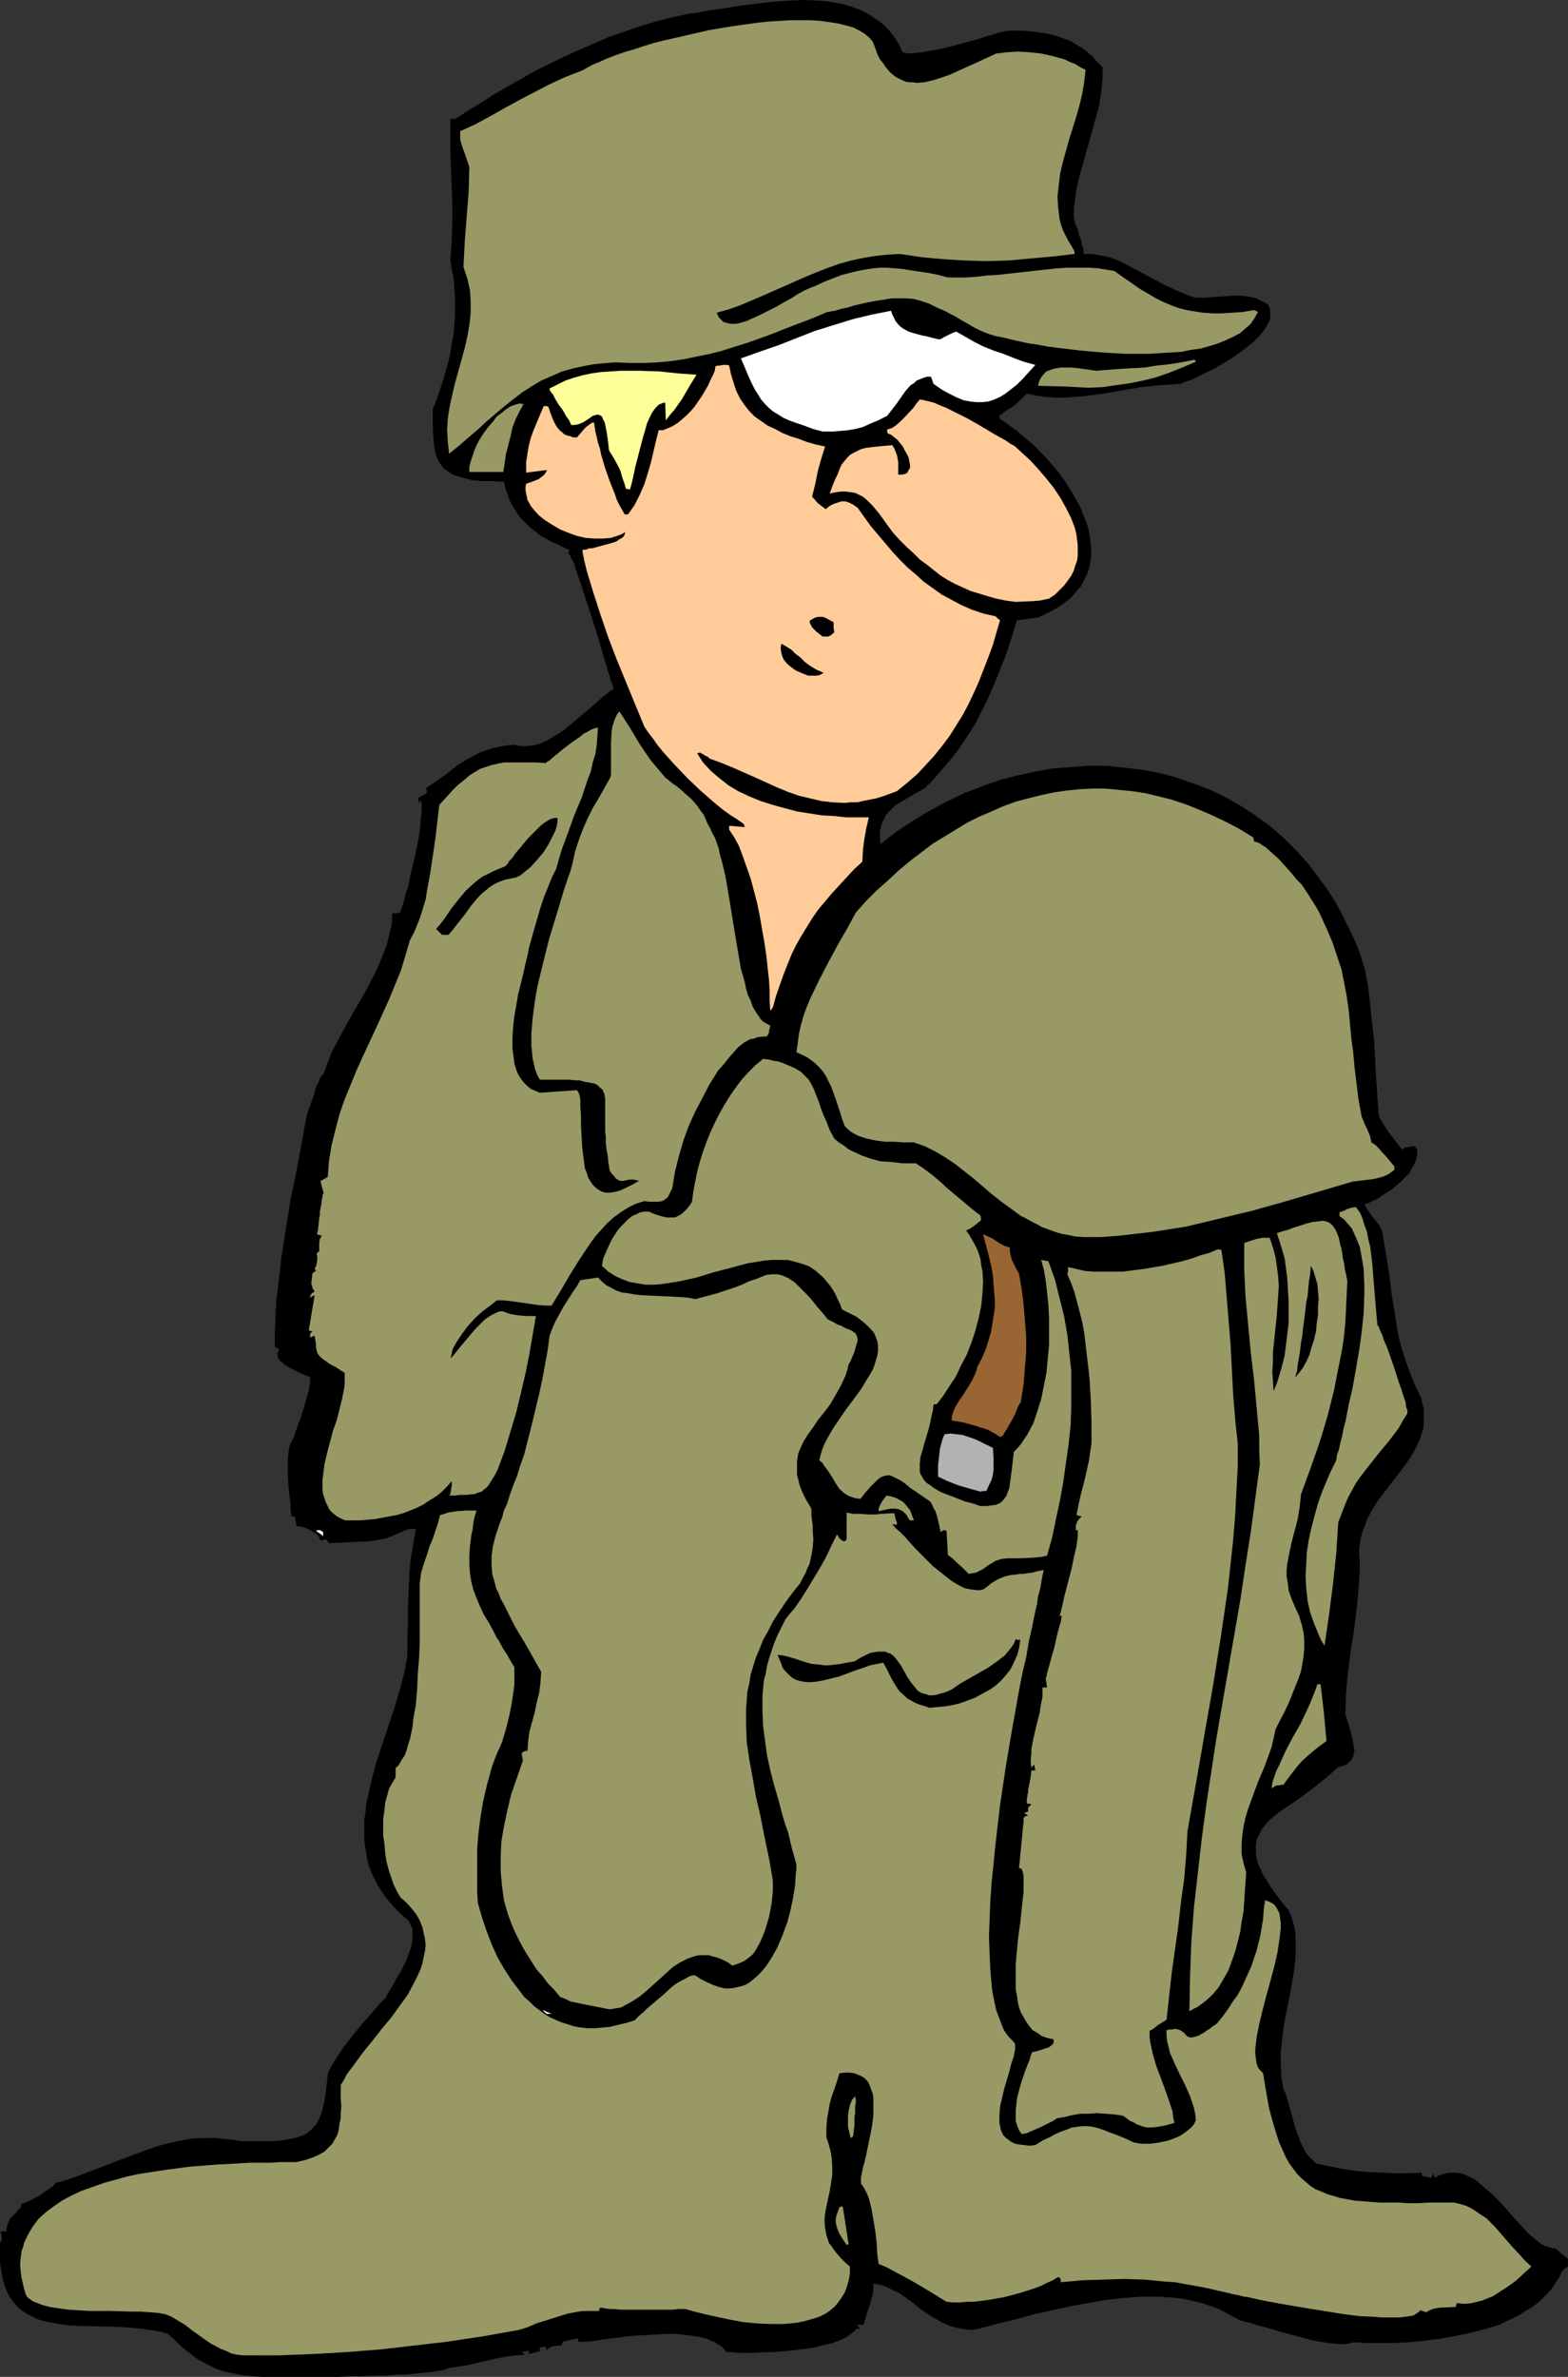
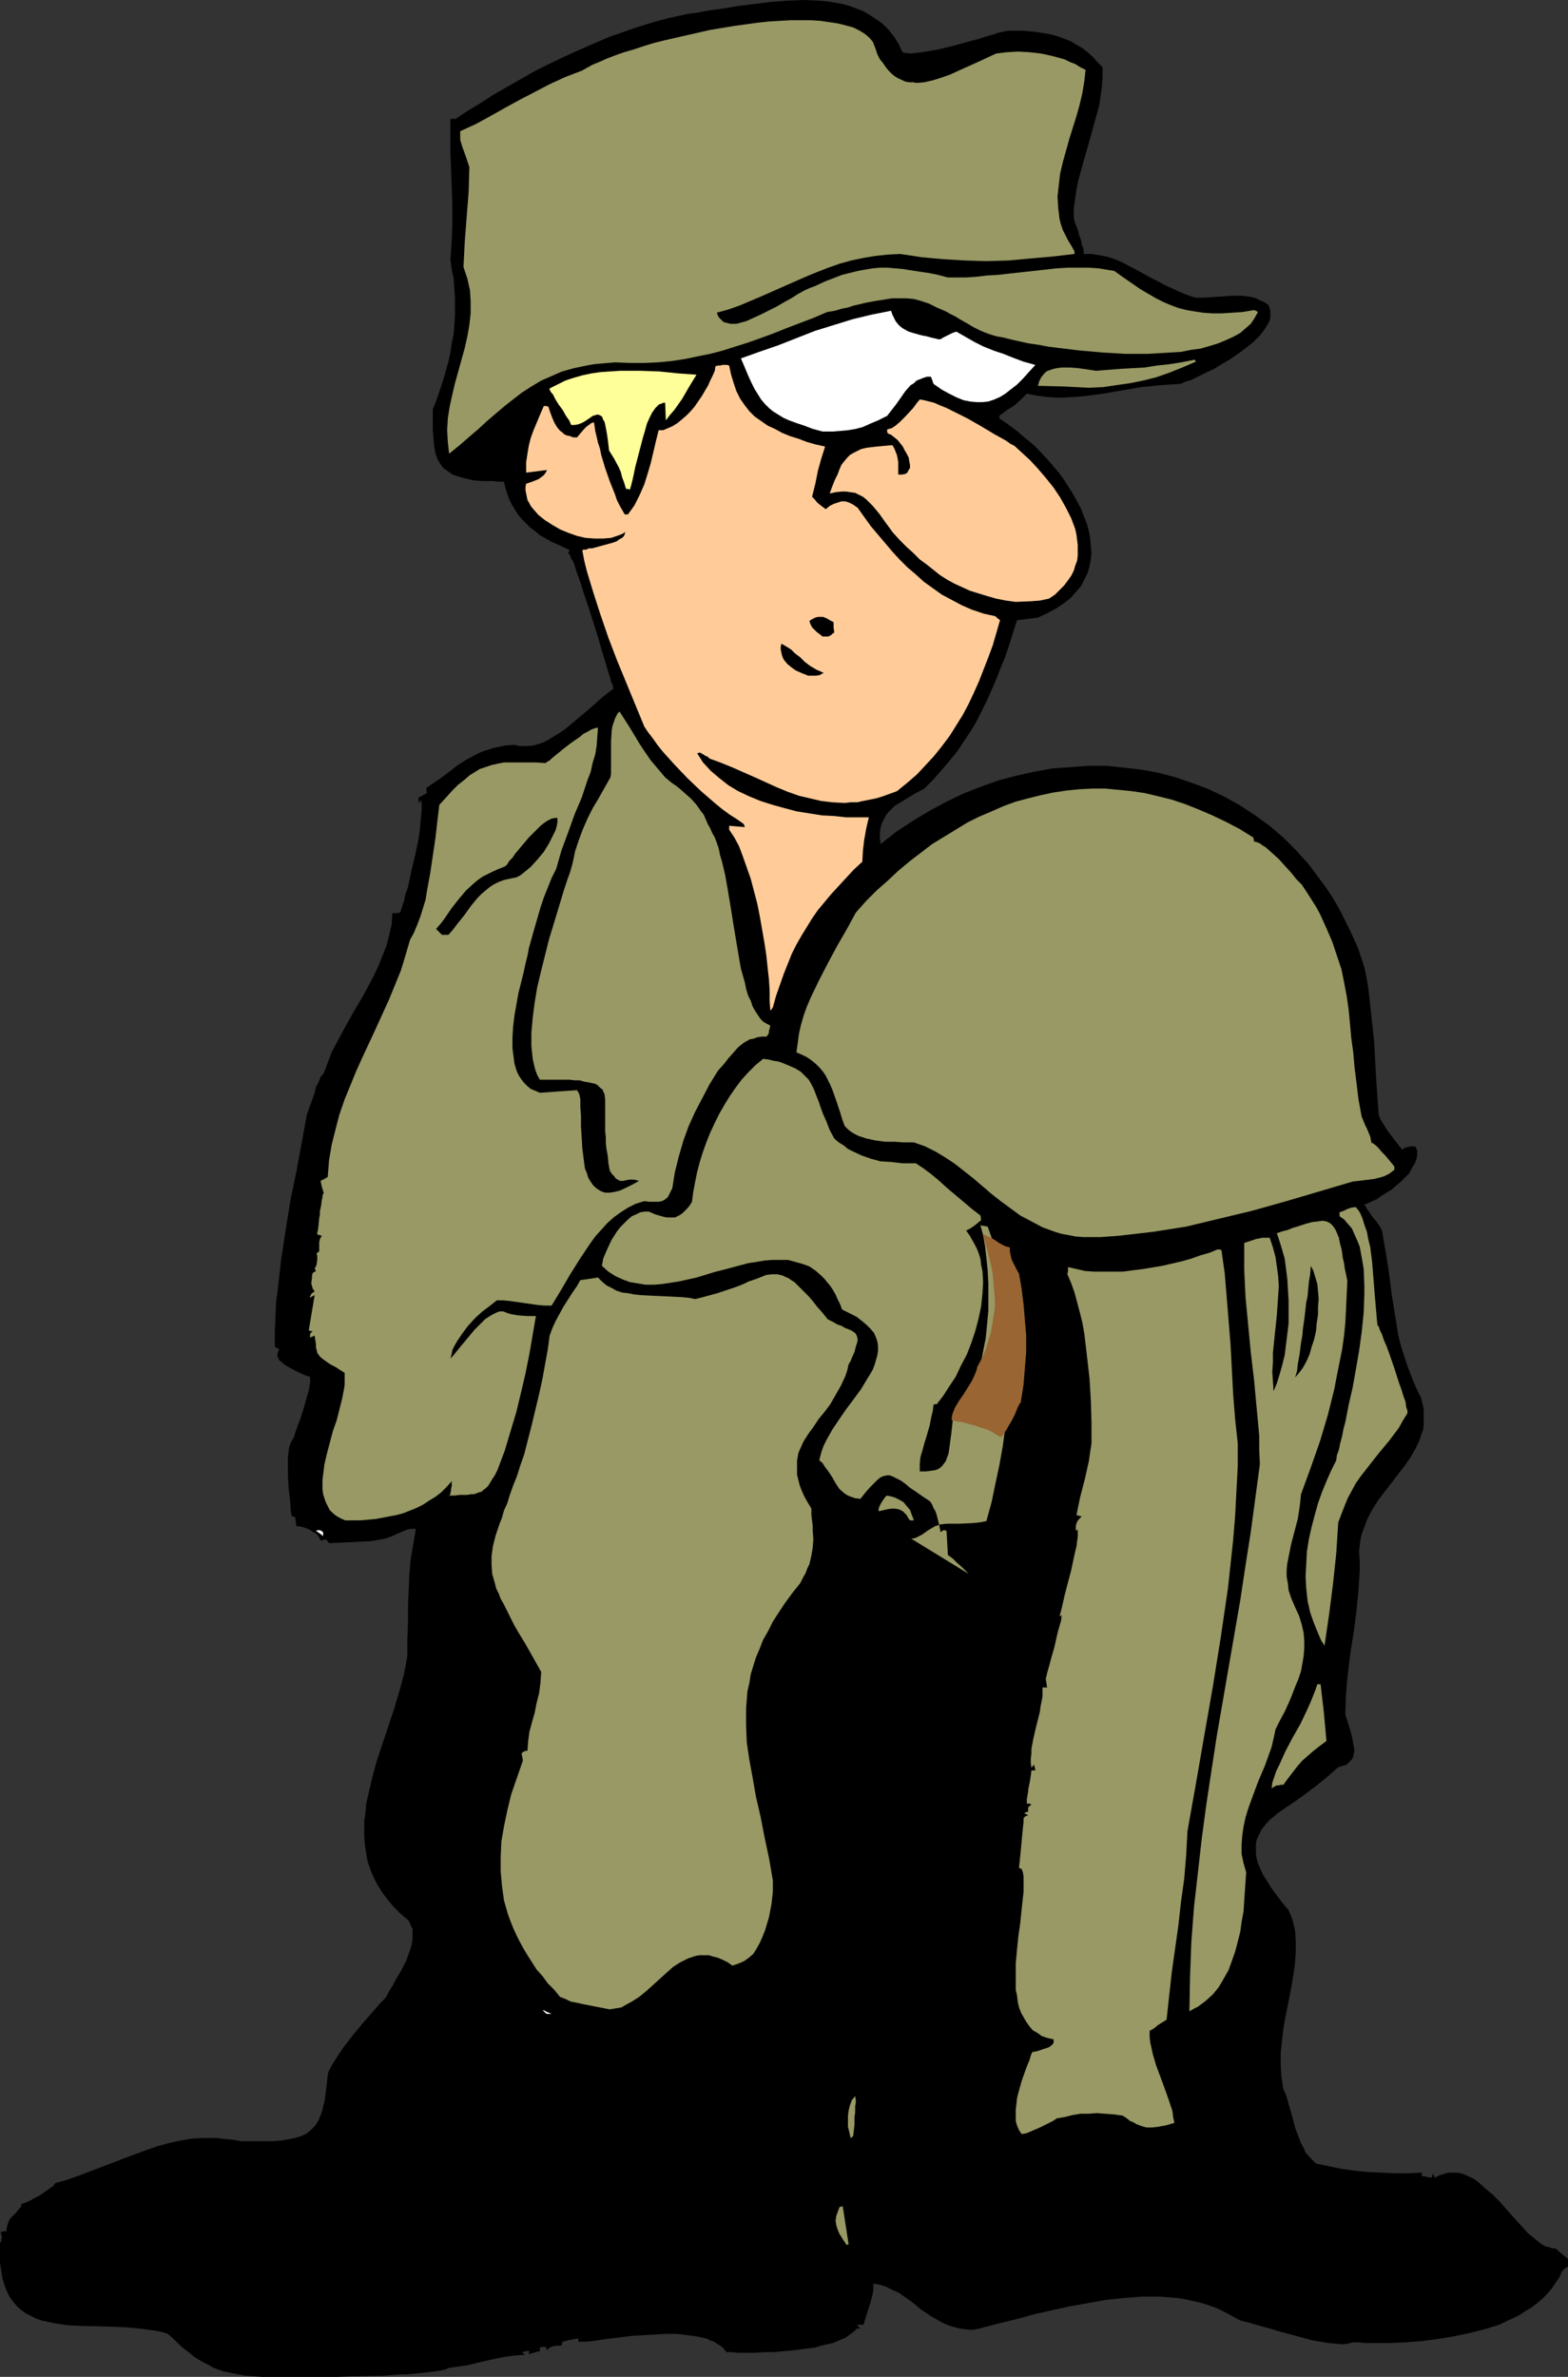
<svg xmlns="http://www.w3.org/2000/svg" xmlns:ns1="http://sodipodi.sourceforge.net/DTD/sodipodi-0.dtd" xmlns:ns2="http://www.inkscape.org/namespaces/inkscape" version="1.0" width="102.689mm" height="155.668mm" id="svg30" ns1:docname="Oversized Uniform.wmf">
  <rect width="100%" height="100%" fill="#333333" stroke="none" />
  <ns1:namedview id="namedview30" pagecolor="#ffffff" bordercolor="#000000" borderopacity="0.25" ns2:showpageshadow="2" ns2:pageopacity="0.0" ns2:pagecheckerboard="0" ns2:deskcolor="#d1d1d1" ns2:document-units="mm" />
  <defs id="defs1">
    <pattern id="WMFhbasepattern" patternUnits="userSpaceOnUse" width="6" height="6" x="0" y="0" />
  </defs>
  <path style="fill:#000000;fill-opacity:1;fill-rule:evenodd;stroke:none" d="m 64.794,588.353 -2.262,-0.162 -1.939,-0.162 -1.777,-0.323 -1.616,-0.323 -1.616,-0.323 -1.454,-0.485 -1.293,-0.485 -1.131,-0.646 -1.293,-0.646 -1.131,-0.646 -1.293,-0.808 -1.131,-0.97 -1.293,-0.97 -1.293,-1.131 -1.293,-1.293 -1.454,-1.293 -1.616,-0.485 -1.777,-0.323 -3.555,-0.485 -3.555,-0.323 -3.716,-0.162 -7.11,-0.162 -3.393,-0.162 -3.232,-0.485 -3.07,-0.646 L 9.048,573.972 7.756,573.325 6.463,572.679 5.332,571.871 4.363,571.063 3.393,569.932 2.424,568.639 1.777,567.346 1.131,565.731 0.646,564.115 0.323,562.176 0,560.075 v -2.262 -2.585 l 0.323,-0.485 v -0.323 l 0.162,-0.646 -0.162,-0.646 -0.162,-0.646 0.646,-0.162 H 1.616 v -0.646 l 0.162,-0.646 0.323,-1.131 0.485,-0.808 0.808,-0.808 0.646,-0.646 0.485,-0.646 0.646,-0.646 0.162,-0.808 0.969,-0.323 1.131,-0.485 1.131,-0.646 1.293,-0.646 1.131,-0.808 1.131,-0.808 0.969,-0.646 0.646,-0.808 2.908,-0.808 2.747,-0.97 5.494,-2.101 5.494,-2.101 5.655,-2.101 2.747,-0.97 2.908,-0.808 2.908,-0.646 2.908,-0.485 2.908,-0.162 h 3.07 l 2.908,0.323 1.616,0.162 1.616,0.323 h 2.908 2.585 2.262 l 2.101,-0.162 1.939,-0.323 1.616,-0.323 1.616,-0.485 1.293,-0.646 1.131,-0.97 0.969,-0.97 0.808,-1.293 0.646,-1.616 0.323,-0.97 0.162,-0.97 0.323,-0.97 0.162,-1.131 0.162,-1.293 0.162,-1.293 0.162,-1.293 0.162,-1.616 0.162,-0.808 0.485,-0.97 0.646,-1.131 0.808,-1.293 0.969,-1.454 0.969,-1.454 2.262,-2.909 2.424,-2.909 1.131,-1.293 1.131,-1.293 1.131,-1.293 0.808,-0.97 0.808,-0.808 0.646,-0.646 0.485,-0.97 0.646,-1.131 0.646,-0.97 0.646,-1.293 1.454,-2.424 1.293,-2.585 0.485,-1.454 0.485,-1.293 0.323,-1.293 0.162,-1.131 v -1.293 -1.131 l -0.485,-0.97 -0.485,-1.131 -1.939,-1.616 -1.777,-1.778 -1.616,-1.939 -1.293,-1.778 -1.131,-1.778 -0.969,-1.939 -0.808,-1.939 -0.646,-1.939 -0.323,-1.939 -0.323,-2.101 -0.162,-1.939 v -2.101 -1.939 l 0.323,-2.101 0.162,-2.101 0.485,-2.101 0.969,-4.201 1.131,-4.201 2.908,-8.726 1.454,-4.363 1.293,-4.363 1.131,-4.201 0.808,-4.363 v -4.201 l 0.162,-4.04 v -4.04 l 0.162,-3.878 0.162,-3.878 0.323,-3.878 0.646,-3.717 0.646,-3.878 h -1.131 l -0.969,0.162 -1.939,0.808 -1.777,0.808 -1.777,0.646 -1.777,0.323 -1.939,0.323 -3.555,0.162 -3.393,0.162 -3.232,0.162 -0.323,-0.485 -0.162,-0.162 -0.162,-0.323 -0.808,0.162 -0.646,0.162 -0.323,-0.808 -0.646,-0.808 -0.808,-0.485 -0.969,-0.646 -0.808,-0.323 -0.969,-0.323 -0.808,-0.162 h -0.646 l -0.162,-1.293 -0.162,-0.97 -0.485,-0.162 h -0.323 l -0.162,-0.808 -0.162,-1.131 v -1.131 l -0.162,-1.293 -0.323,-2.909 -0.162,-3.07 v -2.909 -1.454 l 0.162,-1.293 0.162,-1.131 0.323,-0.97 0.323,-0.646 0.323,-0.485 0.323,-0.646 0.162,-0.808 0.323,-0.808 0.323,-0.97 0.808,-2.101 0.646,-2.101 0.646,-2.262 0.646,-2.262 0.162,-0.97 0.162,-0.97 v -0.808 -0.646 l -0.646,-0.162 -0.485,-0.162 -1.454,-0.646 -1.616,-0.808 -1.454,-0.808 -0.808,-0.485 -0.485,-0.485 -0.646,-0.485 -0.323,-0.646 -0.162,-0.485 v -0.485 l 0.162,-0.646 0.323,-0.485 -0.646,-0.323 -0.485,-0.323 v -3.717 l 0.162,-3.717 0.162,-3.717 0.485,-3.717 0.808,-7.11 1.131,-7.272 1.131,-7.11 1.454,-6.948 2.585,-14.058 0.485,-1.454 0.485,-1.293 0.969,-2.747 0.323,-1.454 0.646,-1.131 0.485,-1.293 0.808,-0.97 0.969,-2.585 0.969,-2.585 1.293,-2.424 1.293,-2.424 2.585,-4.686 2.747,-4.686 2.585,-4.848 1.131,-2.424 0.969,-2.424 0.969,-2.424 0.646,-2.585 0.646,-2.747 0.162,-2.747 h 0.969 l 0.969,-0.162 0.485,-1.454 0.485,-1.454 0.323,-1.616 0.646,-1.778 0.808,-3.878 0.969,-4.04 0.808,-3.878 0.323,-2.101 0.162,-1.778 0.162,-1.778 0.162,-1.616 v -1.293 l -0.162,-1.293 -0.162,0.323 -0.323,0.485 -0.162,-0.646 v -0.646 l 2.101,-1.131 -0.162,-1.293 1.454,-0.97 1.454,-0.97 1.131,-0.808 1.293,-0.97 2.262,-1.778 2.262,-1.454 2.424,-1.293 1.293,-0.646 1.454,-0.485 1.454,-0.485 1.616,-0.323 1.616,-0.323 1.939,-0.162 1.616,0.323 h 1.616 l 1.616,-0.162 1.777,-0.485 1.454,-0.646 1.616,-0.97 1.616,-0.97 1.616,-1.131 3.07,-2.585 3.07,-2.585 2.908,-2.585 1.454,-1.131 1.293,-0.97 -0.162,-0.485 -0.162,-0.646 -0.323,-0.646 -0.162,-0.808 -0.323,-0.97 -0.323,-0.97 -0.323,-1.131 -0.323,-1.131 -0.808,-2.585 -0.808,-2.909 -1.777,-5.656 -0.969,-2.909 -0.969,-2.909 -0.808,-2.585 -0.808,-2.262 -0.323,-0.97 -0.323,-1.131 -0.323,-0.808 -0.485,-0.646 -0.162,-0.646 -0.323,-0.485 -0.162,-0.162 -0.162,-0.162 0.485,-0.646 -3.07,-1.454 -1.454,-0.646 -1.454,-0.808 -1.454,-0.808 -1.131,-0.97 -1.293,-0.97 -0.969,-0.97 -1.131,-1.131 -0.808,-0.97 -0.808,-1.293 -0.808,-1.293 -0.646,-1.293 -0.485,-1.454 -0.485,-1.454 -0.323,-1.454 h -1.454 l -1.293,-0.162 h -2.585 l -2.262,-0.162 -1.939,-0.485 -1.777,-0.485 -1.454,-0.485 -1.131,-0.808 -1.131,-0.808 -0.808,-1.131 -0.646,-1.131 -0.485,-1.454 -0.323,-1.778 -0.162,-1.939 -0.162,-2.101 v -2.424 -2.585 l 0.969,-2.424 0.808,-2.424 0.808,-2.424 0.646,-2.262 0.646,-2.262 0.485,-2.262 0.323,-2.262 0.485,-2.262 0.162,-2.262 0.162,-2.262 V 75.948 73.686 l -0.162,-2.262 -0.162,-2.424 -0.485,-2.262 -0.323,-2.424 0.162,-2.424 0.162,-2.262 0.162,-4.525 V 50.578 l -0.162,-4.363 -0.162,-4.201 -0.162,-4.363 v -4.201 -4.04 h 1.293 l 2.908,-1.939 3.232,-1.939 3.232,-2.101 3.393,-1.939 3.393,-1.939 3.393,-1.939 3.555,-1.778 3.716,-1.778 3.555,-1.616 3.716,-1.616 3.716,-1.616 3.716,-1.293 3.716,-1.293 3.716,-1.131 3.555,-0.97 3.716,-0.808 1.454,-0.323 1.616,-0.162 3.393,-0.646 3.555,-0.485 3.878,-0.646 3.878,-0.485 4.04,-0.485 4.04,-0.323 L 198.905,0 l 3.878,0.162 1.939,0.162 1.939,0.323 1.777,0.323 1.777,0.485 1.777,0.646 1.616,0.646 1.454,0.808 1.454,0.97 1.454,0.97 1.293,1.131 1.131,1.293 1.131,1.454 0.969,1.616 0.808,1.778 0.485,0.323 h 0.323 l 1.293,0.162 1.293,-0.162 1.616,-0.162 1.777,-0.323 1.939,-0.323 4.04,-0.97 4.04,-1.131 1.939,-0.485 1.939,-0.646 1.777,-0.485 1.454,-0.485 1.454,-0.323 0.969,-0.162 h 1.777 1.777 l 3.393,0.323 2.908,0.485 1.454,0.323 1.454,0.485 1.293,0.485 1.293,0.485 1.293,0.808 1.454,0.808 1.293,0.97 1.293,1.131 1.293,1.454 1.293,1.293 v 2.424 l -0.162,2.424 -0.323,2.262 -0.323,2.262 -1.293,4.686 -1.293,4.686 -1.293,4.525 -1.293,4.686 -0.485,2.262 -0.323,2.424 -0.323,2.262 v 2.424 l 0.323,1.293 0.485,1.131 0.323,0.97 0.162,0.808 0.323,0.808 0.162,0.485 0.162,0.646 v 0.485 l 0.323,0.646 0.162,0.485 v 1.131 h 1.939 l 1.939,0.323 1.777,0.323 1.616,0.485 1.616,0.646 1.616,0.808 3.07,1.616 3.232,1.778 1.616,0.808 1.777,0.97 1.777,0.808 1.777,0.808 1.939,0.808 1.939,0.646 h 2.262 l 2.262,-0.162 2.424,-0.162 2.262,-0.162 h 2.424 l 1.131,0.162 1.131,0.162 1.131,0.323 0.969,0.485 1.131,0.485 0.969,0.646 0.323,0.808 0.162,0.808 v 0.646 0.808 l -0.162,0.808 -0.323,0.646 -0.485,0.808 -0.485,0.808 -1.131,1.454 -1.616,1.616 -1.616,1.293 -1.939,1.454 -2.101,1.454 -1.939,1.131 -2.101,1.293 -2.101,0.97 -1.939,0.97 -1.616,0.808 -1.616,0.485 -0.646,0.323 -0.485,0.162 -2.424,0.162 -2.424,0.162 -4.847,0.485 -4.686,0.808 -4.686,0.808 -4.847,0.646 -2.262,0.162 -2.424,0.162 h -2.262 l -2.424,-0.162 -2.262,-0.323 -2.424,-0.485 -1.454,1.454 -1.616,1.454 -1.777,1.131 -1.777,1.293 -0.162,0.162 v 0.162 0.485 l 1.454,0.97 3.07,2.262 1.454,1.293 1.616,1.293 1.454,1.293 2.908,3.07 2.747,3.232 1.293,1.778 1.131,1.778 1.131,1.778 0.969,1.778 0.969,1.778 0.646,1.778 0.808,1.939 0.485,1.778 0.323,1.778 0.162,1.778 0.162,1.939 -0.162,1.616 -0.323,1.778 -0.485,1.616 -0.808,1.616 -0.808,1.616 -1.293,1.454 -1.293,1.454 -1.616,1.293 -1.939,1.293 -2.101,1.131 -2.424,1.131 -5.171,0.646 -0.969,3.07 -0.969,3.07 -0.969,2.909 -1.131,2.747 -1.131,2.909 -1.131,2.585 -1.131,2.585 -1.293,2.585 -1.293,2.585 -1.454,2.424 -1.616,2.424 -1.616,2.424 -1.939,2.424 -1.939,2.262 -2.101,2.424 -2.262,2.262 -2.424,1.293 -2.101,1.293 -1.939,1.131 -0.969,0.646 -1.454,1.454 -0.646,0.808 -0.485,0.97 -0.485,0.97 -0.323,1.131 -0.162,1.131 v 1.454 l 0.162,1.454 3.878,-3.07 4.201,-2.747 4.04,-2.424 4.201,-2.262 4.363,-2.101 4.201,-1.616 4.524,-1.616 4.363,-1.131 4.363,-0.97 4.524,-0.808 4.524,-0.323 4.363,-0.323 h 4.363 l 4.524,0.485 4.201,0.485 4.363,0.808 4.201,1.131 4.201,1.454 3.878,1.454 4.04,1.939 3.716,2.101 3.716,2.424 3.555,2.585 3.393,2.909 3.232,3.232 3.07,3.393 2.747,3.717 1.454,1.939 1.293,1.939 1.293,2.101 1.131,2.101 1.131,2.262 1.131,2.262 1.131,2.424 0.969,2.262 0.808,2.424 0.808,2.585 0.808,4.363 0.485,4.363 0.485,4.525 0.485,4.363 0.485,9.049 0.646,9.211 0.323,0.97 0.646,1.131 1.454,2.262 1.616,2.101 1.777,2.262 0.646,-0.485 0.808,-0.162 0.808,-0.162 h 0.485 0.485 l 0.485,0.97 v 1.131 l -0.162,0.97 -0.485,1.293 -0.646,0.97 -0.646,1.293 -0.969,0.97 -1.131,1.131 -2.262,1.939 -1.293,0.808 -1.293,0.808 -1.131,0.808 -1.131,0.485 -0.969,0.485 -0.969,0.323 0.323,0.485 0.323,0.646 0.646,0.808 0.485,0.808 1.454,1.778 0.646,0.97 0.485,0.97 0.485,2.747 0.485,2.747 0.808,5.171 0.646,5.171 0.808,5.009 0.808,5.009 0.646,2.585 0.808,2.585 0.808,2.424 0.969,2.585 1.131,2.747 1.293,2.585 0.323,1.454 0.323,1.293 v 1.454 1.293 1.293 l -0.162,1.131 -0.485,1.293 -0.323,1.131 -0.969,2.101 -1.293,2.262 -1.454,2.101 -1.616,2.101 -3.232,4.201 -1.616,2.101 -1.454,2.262 -1.293,2.424 -0.969,2.585 -0.485,1.293 -0.323,1.454 -0.162,1.454 -0.162,1.454 0.162,2.424 v 2.424 l -0.162,2.424 -0.162,2.424 -0.485,5.009 -0.646,5.009 -0.808,5.009 -0.646,5.171 -0.485,5.171 -0.162,5.171 0.646,2.101 0.646,2.101 0.485,1.939 0.162,0.97 0.162,0.97 0.162,0.808 -0.162,0.808 -0.162,0.808 -0.323,0.646 -0.646,0.646 -0.646,0.646 -0.969,0.323 -1.131,0.323 -2.747,2.424 -2.585,2.101 -2.585,1.939 -2.424,1.778 -2.424,1.616 -2.101,1.454 -1.939,1.616 -0.808,0.808 -0.646,0.808 -0.646,0.808 -0.485,0.97 -0.485,0.97 -0.323,0.808 -0.162,0.97 v 1.131 1.131 l 0.162,1.131 0.323,1.293 0.646,1.454 0.646,1.454 0.969,1.454 0.969,1.616 1.293,1.778 1.454,1.939 1.616,1.939 0.485,1.131 0.485,1.293 0.646,2.585 0.162,2.585 v 2.585 l -0.162,2.585 -0.323,2.747 -0.485,2.747 -0.485,2.747 -1.131,5.656 -0.485,2.747 -0.323,2.909 -0.323,2.909 v 2.909 l 0.162,3.07 0.485,3.07 0.485,0.97 0.323,0.97 0.646,2.262 0.808,2.747 0.646,2.585 0.969,2.585 0.485,1.293 0.646,1.131 0.485,1.131 0.808,0.97 0.969,0.97 0.808,0.808 3.07,0.646 3.07,0.646 3.232,0.485 3.232,0.323 3.393,0.162 3.393,0.162 h 3.393 l 3.393,-0.162 v 0.808 l 2.424,0.485 0.162,-0.485 0.162,-0.485 0.323,0.485 0.162,0.485 1.131,-0.646 1.131,-0.323 1.131,-0.323 h 0.969 0.969 l 1.131,0.162 0.969,0.323 0.969,0.485 1.131,0.485 0.969,0.646 1.777,1.616 1.939,1.616 1.939,1.939 3.555,4.04 1.777,1.939 1.616,1.778 1.777,1.454 0.808,0.646 0.808,0.646 0.969,0.485 0.808,0.162 0.808,0.323 h 0.808 l 1.454,1.293 1.616,1.293 v 1.939 l -0.808,0.485 -0.646,0.646 -0.646,1.454 -0.969,1.454 -0.969,1.454 -1.131,1.293 -1.131,1.131 -1.293,1.131 -1.293,0.97 -1.616,0.97 -1.454,0.97 -1.616,0.808 -1.777,0.808 -1.616,0.808 -3.716,1.131 -3.878,0.97 -3.878,0.808 -3.878,0.646 -3.878,0.485 -3.878,0.323 -3.555,0.162 h -3.555 -3.232 l -1.454,-0.162 h -1.454 l -0.485,0.162 -0.646,0.162 -1.454,0.162 -1.616,-0.162 -1.777,-0.162 -1.939,-0.323 -1.939,-0.323 -4.201,-1.131 -4.201,-1.131 -2.101,-0.646 -1.777,-0.485 -1.777,-0.485 -1.616,-0.485 -1.293,-0.323 -1.131,-0.323 -1.777,-0.97 -1.777,-0.97 -1.939,-0.97 -1.777,-0.646 -1.939,-0.646 -2.101,-0.485 -2.101,-0.485 -2.101,-0.323 -2.101,-0.162 -2.101,-0.162 h -4.524 l -4.363,0.323 -4.524,0.485 -4.524,0.808 -4.524,0.808 -4.363,0.97 -4.363,0.97 -4.04,1.131 -4.04,0.97 -3.716,0.97 -1.777,0.485 -1.777,0.323 -1.777,-0.162 -1.777,-0.323 -1.777,-0.485 -1.616,-0.646 -1.454,-0.808 -1.454,-0.808 -2.908,-1.939 -1.293,-1.131 -1.293,-0.97 -2.747,-1.939 -1.454,-0.646 -1.616,-0.808 -1.454,-0.485 -1.777,-0.323 v 1.293 l -0.162,1.293 -0.646,2.424 -0.808,2.424 -0.808,2.747 h -1.777 l 0.323,0.162 0.162,0.323 0.485,0.485 h -0.969 l -0.323,0.485 -0.646,0.485 -0.646,0.485 -0.646,0.485 -0.808,0.485 -0.808,0.323 -1.939,0.808 -2.262,0.485 -2.262,0.646 -2.585,0.323 -2.424,0.323 -5.171,0.485 h -2.424 l -2.262,0.162 h -4.04 l -1.616,-0.162 h -0.808 -0.485 l -0.646,-0.808 -0.646,-0.646 -0.808,-0.485 -0.969,-0.646 -0.969,-0.323 -0.969,-0.485 -2.262,-0.485 -2.424,-0.323 -2.585,-0.323 h -2.747 l -2.747,0.162 -5.655,0.323 -2.585,0.323 -2.585,0.323 -2.424,0.323 -2.101,0.323 -1.939,0.162 h -0.808 -0.808 v -0.808 l -0.969,0.162 -0.969,0.162 -1.939,0.485 -0.162,0.485 -0.162,0.485 h -1.131 l -0.969,0.162 -0.808,0.323 -0.323,0.323 -0.323,0.323 -0.162,-0.485 -0.162,-0.323 h -0.808 l -0.646,0.162 v 0.485 0.485 h -0.646 l -0.323,0.162 -0.646,0.162 -0.646,0.162 -0.646,0.162 0.323,-0.485 v -0.162 l -0.323,-0.162 h -0.323 l -0.323,0.162 h -0.323 l -0.485,0.162 0.323,0.323 0.323,0.323 -2.424,0.162 -2.424,0.323 -2.424,0.485 -2.262,0.485 -4.686,1.131 -2.262,0.323 -2.262,0.323 -0.323,0.162 -0.808,0.323 -0.808,0.162 -1.131,0.162 -1.131,0.162 -1.454,0.162 -1.454,0.162 -1.616,0.162 -1.777,0.162 h -1.777 l -3.878,0.323 -8.241,0.162 -4.201,0.162 h -3.878 -10.987 -0.969 -1.454 -0.323 z" id="path1" />
-   <path style="fill:#999965;fill-opacity:1;fill-rule:evenodd;stroke:none" d="m 60.108,583.021 -1.454,-0.162 -1.454,-0.323 -1.293,-0.646 -1.293,-0.485 -2.424,-1.293 -2.101,-1.454 -2.262,-1.616 -2.101,-1.616 -2.424,-1.454 -1.131,-0.646 -1.293,-0.485 -1.777,-0.323 -2.101,-0.162 -2.262,-0.162 h -2.424 l -5.171,-0.162 h -5.171 l -2.585,-0.162 -2.585,-0.162 -2.262,-0.323 -2.101,-0.323 -1.939,-0.485 -1.616,-0.646 -0.808,-0.323 -0.646,-0.485 -0.646,-0.485 -0.323,-0.485 -0.485,-1.454 -0.323,-1.454 -0.323,-1.454 -0.162,-1.293 -0.162,-1.454 v -1.131 l 0.162,-1.293 0.162,-1.293 0.323,-0.97 0.323,-1.131 0.485,-1.131 0.485,-0.97 1.131,-1.939 1.454,-1.939 1.777,-1.616 1.939,-1.454 2.101,-1.454 2.424,-1.293 2.424,-1.131 2.747,-0.97 2.747,-0.97 2.908,-0.808 2.908,-0.808 3.07,-0.646 6.302,-0.97 6.14,-0.808 6.14,-0.485 3.07,-0.162 2.747,-0.162 2.908,-0.162 h 2.585 2.585 l 2.262,-0.162 h 4.04 l 2.101,-0.485 1.939,-0.646 1.454,-0.646 1.454,-0.808 0.969,-0.97 0.969,-0.97 0.646,-1.131 0.646,-1.131 0.323,-1.293 0.162,-1.293 0.323,-1.454 v -1.454 l 0.162,-1.616 -0.162,-1.616 v -3.555 l 0.808,-1.293 0.646,-1.293 1.939,-2.585 2.101,-2.909 2.262,-2.747 2.262,-2.909 2.424,-2.909 2.101,-2.909 2.101,-2.909 1.616,-3.07 0.808,-1.616 0.646,-1.454 0.485,-1.454 0.323,-1.616 0.323,-1.454 0.162,-1.454 -0.162,-1.616 -0.323,-1.454 -0.323,-1.454 -0.646,-1.616 -0.808,-1.454 -1.131,-1.454 -1.293,-1.454 -1.616,-1.454 -0.808,-1.454 -0.808,-1.616 -0.646,-1.939 -0.646,-1.939 -0.485,-1.939 -0.323,-2.101 -0.162,-2.101 -0.323,-2.101 v -2.101 -2.101 l 0.323,-2.101 0.162,-1.778 0.485,-1.778 0.485,-1.778 0.808,-1.454 0.808,-1.293 v -2.424 l 0.646,-0.485 0.485,-0.808 0.485,-0.808 0.646,-0.97 0.485,-1.293 0.323,-1.293 0.485,-1.454 0.323,-1.454 0.323,-1.616 0.162,-1.778 0.646,-3.555 0.323,-3.878 0.162,-3.878 0.323,-3.878 0.162,-3.717 v -3.555 -1.778 -1.454 -2.909 -1.293 -1.939 -0.808 -1.131 l 0.323,-2.424 0.646,-2.262 0.808,-2.262 0.646,-2.101 0.808,-1.939 0.646,-1.939 0.646,-1.939 0.485,-1.939 1.131,-0.323 0.969,-0.323 2.101,-0.323 2.262,-0.162 h 1.131 1.454 l -0.485,1.616 -0.323,1.616 -0.162,1.454 -0.323,1.454 -0.323,2.585 -0.162,2.424 v 2.262 l 0.162,2.262 0.323,1.939 0.485,1.939 0.808,2.101 0.808,1.939 0.969,2.101 1.293,2.101 1.293,2.424 0.646,1.293 0.485,0.646 0.323,0.646 0.808,1.454 0.969,1.454 0.808,1.454 0.969,1.616 v 1.293 1.454 1.454 l -0.162,1.454 -0.485,3.232 -0.646,3.232 -0.808,3.232 -0.969,3.232 -1.293,2.909 -1.131,2.909 -0.646,2.424 -0.646,2.262 -0.485,2.101 -0.485,2.101 -0.646,3.878 -0.485,3.878 -0.323,3.878 v 1.939 4.201 2.262 2.424 l 0.162,2.585 0.969,3.393 1.131,3.393 1.293,3.393 1.454,3.232 1.777,3.07 1.777,2.747 2.101,2.747 0.969,1.293 1.293,1.131 1.131,1.131 1.293,0.97 1.293,0.97 1.293,0.808 1.454,0.646 1.454,0.646 1.616,0.485 1.454,0.485 1.777,0.323 1.616,0.162 h 1.777 l 1.939,-0.162 1.777,-0.162 1.939,-0.485 2.101,-0.485 2.101,-0.646 0.646,-0.646 0.646,-0.646 0.808,-0.646 0.969,-0.97 2.101,-1.778 2.101,-1.778 2.101,-1.939 1.131,-0.808 1.131,-0.646 0.969,-0.485 0.808,-0.485 0.969,-0.323 h 0.646 l 1.454,0.97 1.616,0.808 1.454,0.646 1.454,0.485 1.293,0.323 h 1.454 l 1.131,-0.162 1.293,-0.323 1.131,-0.323 1.131,-0.646 0.969,-0.808 0.969,-0.808 0.969,-0.97 0.969,-1.131 0.808,-1.131 0.808,-1.293 1.454,-2.585 1.293,-3.07 1.131,-3.07 0.808,-3.07 0.646,-3.07 0.485,-3.07 0.162,-2.747 0.162,-1.293 v -1.131 l -1.131,-4.04 -0.969,-4.04 -0.646,-1.778 -0.646,-2.101 -0.969,-3.717 -1.131,-3.878 -0.969,-3.717 -0.808,-3.717 -0.485,-3.555 -0.485,-3.717 -0.162,-3.717 v -3.717 l 0.323,-3.717 0.485,-1.778 0.323,-1.939 0.485,-1.778 0.646,-1.939 0.646,-1.939 0.808,-1.939 0.969,-1.939 0.969,-1.939 1.131,-1.454 1.131,-1.293 1.777,-2.585 1.616,-2.585 1.454,-2.424 1.454,-2.424 1.454,-2.585 1.293,-2.747 1.454,-2.909 0.162,0.162 0.162,0.162 0.162,0.323 0.162,0.323 0.323,0.162 0.323,0.323 0.485,0.162 0.485,-0.162 v -0.162 l 0.162,-0.323 v -0.808 -2.101 -2.101 -0.808 -0.646 l 1.454,0.323 h 1.293 l 2.908,0.162 h 1.454 l 1.454,-0.162 3.232,-0.162 0.162,0.808 0.162,0.646 0.162,0.485 0.162,0.323 v 0.323 l -0.162,0.323 -0.646,-0.162 h -0.323 l 0.808,0.97 1.131,0.97 1.131,1.131 1.293,1.454 1.293,1.454 1.454,1.454 2.908,2.909 1.616,1.293 1.616,1.293 1.454,1.131 1.616,0.97 1.616,0.808 1.616,0.323 1.454,0.162 h 0.646 l 0.808,-0.162 1.131,-0.808 0.969,-0.808 0.808,-0.485 0.808,-0.485 0.808,-0.323 0.808,-0.323 1.293,-0.323 1.616,-0.162 0.808,-0.162 h 0.969 l 0.969,-0.162 1.293,-0.162 1.131,-0.323 1.616,-0.323 -0.162,0.646 -0.162,0.808 -0.162,0.808 -0.162,0.97 -0.162,0.97 -0.323,1.293 -0.323,1.131 -0.162,1.454 -0.323,1.454 -0.323,1.454 -0.646,3.232 -0.808,3.555 -0.323,1.939 -0.323,1.939 -0.969,4.04 -0.808,4.201 -0.808,4.525 -0.808,4.525 -0.808,4.686 -0.808,4.848 -1.454,9.695 -1.131,9.695 -0.485,4.848 -0.485,4.686 -0.323,4.686 -0.162,4.525 -0.162,4.201 0.162,4.201 0.162,3.878 0.323,3.555 0.162,1.778 0.323,1.616 0.323,1.616 0.323,1.454 0.485,1.293 0.485,1.293 0.485,1.293 0.485,1.131 0.646,0.97 0.646,0.808 0.808,0.808 0.646,0.808 v 0.646 0.808 l -0.323,1.616 -0.646,1.939 -0.485,1.939 -1.293,4.363 -0.485,2.101 -0.485,2.101 -0.162,2.101 v 0.97 0.97 l 0.162,0.808 0.162,0.808 0.323,0.808 0.323,0.646 0.646,0.646 0.646,0.485 0.646,0.485 0.969,0.485 0.969,0.162 1.293,0.162 1.293,0.162 1.454,-0.162 1.777,-1.131 1.777,-0.808 1.454,-0.808 1.454,-0.646 1.454,-0.485 1.131,-0.485 1.293,-0.162 1.293,-0.162 h 1.293 l 1.293,0.162 1.293,0.323 1.454,0.485 1.616,0.646 1.777,0.646 1.939,0.808 2.101,0.97 0.969,0.162 0.808,0.162 h 2.262 l 2.262,-0.323 2.262,-0.485 2.101,-0.808 0.969,-0.485 0.969,-0.646 0.808,-0.646 0.808,-0.646 0.646,-0.808 0.485,-0.97 -0.162,-1.454 -0.323,-1.616 -0.485,-1.454 -0.485,-1.454 -1.293,-2.909 -1.293,-2.585 -1.293,-2.747 -1.131,-2.585 -0.323,-1.454 -0.323,-1.293 -0.162,-1.293 v -1.454 l 0.646,-0.162 h 0.485 l 0.969,-0.162 0.808,0.162 0.485,0.162 0.485,0.323 0.485,0.323 0.646,0.808 0.323,0.162 0.485,0.162 h 0.646 l 0.646,-0.162 0.969,-0.323 0.485,-0.323 0.646,-0.323 0.646,-0.485 0.808,-0.485 0.808,-0.646 0.969,-0.646 1.454,-1.778 1.293,-1.778 1.131,-1.778 1.293,-1.778 0.969,-1.778 0.808,-1.778 0.808,-1.778 0.808,-1.778 0.646,-1.939 0.646,-1.939 0.485,-1.939 0.485,-1.939 0.646,-4.04 0.162,-2.262 0.323,-2.262 0.969,0.323 0.969,0.485 0.646,0.646 0.485,0.808 0.485,0.97 0.162,1.131 0.162,1.131 v 1.454 l -0.162,1.293 -0.162,1.454 -0.485,3.232 -0.808,3.555 -0.969,3.555 -0.969,3.555 -0.969,3.717 -0.808,3.393 -0.646,3.232 -0.162,1.454 -0.162,1.454 v 1.293 l 0.162,1.131 0.162,1.131 0.323,0.97 0.646,0.808 0.646,0.646 0.485,3.07 0.485,2.747 0.485,2.747 0.646,2.424 0.646,2.262 0.646,2.101 0.646,1.939 0.808,1.778 0.808,1.778 0.808,1.454 0.969,1.293 0.969,1.293 1.131,1.131 1.131,0.97 1.131,0.97 1.293,0.808 1.293,0.485 1.454,0.646 1.616,0.485 1.616,0.485 1.777,0.323 1.777,0.323 1.939,0.162 2.101,0.162 2.101,0.162 h 2.262 2.424 l 2.424,0.162 h 2.585 l 2.747,-0.162 h 2.908 3.07 l 1.454,0.323 1.616,0.485 1.293,0.646 1.293,0.808 1.131,0.808 1.293,0.808 2.101,2.101 2.101,2.424 2.101,2.424 2.262,2.424 1.131,1.293 1.454,1.293 -1.777,1.616 -2.101,1.939 -2.262,1.616 -2.262,1.454 -1.293,0.808 -1.293,0.485 -1.131,0.485 -1.293,0.323 -1.293,0.323 -1.293,0.162 h -1.131 l -1.293,-0.162 -0.162,0.323 -0.162,0.646 -3.878,0.162 -0.969,0.162 -0.808,0.162 -0.808,0.323 -0.808,0.485 -1.454,-0.485 -0.485,0.485 -0.485,0.323 -0.808,0.485 -0.969,0.162 -1.131,0.162 -1.293,0.162 h -1.454 -1.454 -1.616 l -1.777,-0.162 -3.555,-0.162 -3.878,-0.485 -4.04,-0.646 -4.04,-0.646 -3.878,-0.646 -3.716,-0.646 -3.555,-0.646 -1.616,-0.323 -1.454,-0.323 -1.293,-0.323 -1.293,-0.162 -1.131,-0.323 -0.969,-0.162 -0.808,-0.162 -0.485,-0.162 -2.908,-0.646 -2.747,-0.646 -2.585,-0.485 -2.747,-0.485 -2.585,-0.485 -2.585,-0.162 -5.009,-0.485 -5.009,-0.162 -5.009,0.162 -5.171,0.162 -5.494,0.485 v -0.646 l -0.162,-0.323 -0.162,-0.162 -0.323,-0.162 -1.293,0.808 -1.454,0.646 -1.616,0.808 -1.777,0.646 -3.555,1.131 -3.716,0.97 -3.716,0.646 -3.716,0.485 h -1.777 l -1.777,0.162 h -1.616 l -1.616,-0.162 -4.201,-2.585 -4.363,-2.585 -4.201,-2.262 -2.101,-1.131 -1.939,-0.808 -0.162,-1.131 -0.162,-1.293 -0.162,-2.747 -0.323,-2.909 -0.485,-2.909 -0.485,-2.747 -0.323,-1.293 -0.323,-1.293 -0.485,-1.131 -0.485,-0.97 -0.485,-0.808 -0.485,-0.646 v -0.646 -0.808 l 0.162,-0.808 0.162,-0.808 0.162,-0.97 0.323,-0.97 0.485,-2.101 0.485,-2.424 0.485,-2.262 0.485,-2.585 0.323,-2.424 v -2.262 -2.101 l -0.162,-1.131 -0.323,-0.808 -0.323,-0.97 -0.323,-0.808 -0.485,-0.646 -0.646,-0.646 -0.808,-0.485 -0.808,-0.323 -0.808,-0.323 -1.131,-0.162 h -1.293 l -1.293,0.162 -0.646,2.101 -0.323,0.97 -0.323,0.97 -0.646,1.778 -0.485,1.778 -0.323,1.939 -0.323,1.778 -0.162,2.262 v 2.262 l 0.485,1.454 0.323,1.131 0.323,1.293 0.162,1.131 0.162,2.262 v 2.101 l -0.323,2.101 -0.323,1.939 -0.808,3.717 -0.323,1.778 -0.162,1.778 0.162,1.778 0.323,1.778 0.323,0.97 0.323,0.97 0.646,0.808 0.646,0.97 0.808,0.97 0.808,0.97 0.969,0.97 1.293,1.131 v 1.778 l -0.323,1.778 -0.485,1.616 -0.485,1.293 -0.808,1.293 -0.808,1.131 -0.808,0.97 -1.131,0.97 -1.131,0.808 -1.293,0.646 -1.293,0.485 -2.908,0.808 -1.616,0.323 -1.616,0.162 -1.616,0.162 h -3.393 l -3.393,-0.162 -3.393,-0.323 -3.393,-0.646 -3.07,-0.646 -2.908,-0.646 -1.293,-0.323 -1.293,-0.323 -1.131,-0.323 -1.131,-0.323 h -1.777 l -1.293,0.162 h -4.686 -3.393 -3.393 -1.616 l -1.454,-0.162 h -1.293 l -0.969,-0.162 -0.808,-0.162 h -0.485 v 0.162 l -0.162,0.162 v 0.485 h -1.293 -1.293 -1.293 l -1.293,0.162 -2.585,0.485 -2.585,0.808 -2.585,0.808 -2.585,0.808 -2.262,0.97 -2.101,0.646 -4.524,0.808 -4.524,0.808 -4.363,0.646 -4.201,0.646 -8.402,0.97 -8.402,0.97 -8.241,0.646 -8.402,0.485 -8.402,0.323 h -4.363 z" id="path2" />
  <path style="fill:#000000;fill-opacity:1;fill-rule:evenodd;stroke:none" d="m 143.483,578.981 v -0.323 -0.323 l 0.969,0.162 1.131,0.162 -1.131,0.162 z" id="path3" />
  <path style="fill:#999965;fill-opacity:1;fill-rule:evenodd;stroke:none" d="m 209.57,555.712 -0.969,-1.454 -0.808,-1.293 -0.485,-1.131 -0.323,-1.131 -0.162,-0.97 0.162,-1.131 0.323,-0.97 0.485,-1.293 0.485,-0.162 h 0.323 l 1.454,9.372 h -0.162 z" id="path4" />
  <path style="fill:#999965;fill-opacity:1;fill-rule:evenodd;stroke:none" d="m 210.539,529.211 -0.323,-1.454 -0.323,-1.293 v -1.454 -1.293 l 0.162,-1.293 0.323,-1.293 0.485,-1.293 0.808,-0.97 0.162,0.97 v 0.646 l -0.162,0.808 v 0.485 0.485 0.808 l -0.162,0.808 v 0.97 1.131 l -0.162,1.293 -0.162,1.454 -0.323,0.323 z" id="path5" />
  <path style="fill:#999965;fill-opacity:1;fill-rule:evenodd;stroke:none" d="m 252.873,528.241 -0.646,-0.97 -0.485,-1.131 -0.323,-1.131 v -1.454 -1.293 l 0.162,-1.454 0.162,-1.454 0.323,-1.293 0.808,-2.909 0.969,-2.747 0.485,-1.293 0.485,-1.131 0.323,-1.131 0.323,-0.808 0.323,-0.162 h 0.162 l 0.808,-0.162 0.969,-0.323 0.969,-0.323 0.969,-0.323 0.646,-0.485 0.323,-0.323 0.162,-0.323 v -0.323 -0.485 l -1.454,-0.323 -1.454,-0.485 -1.131,-0.808 -1.131,-0.646 -0.808,-0.97 -0.808,-1.131 -0.646,-1.131 -0.646,-1.131 -0.485,-1.293 -0.323,-1.454 -0.162,-1.454 -0.323,-1.454 v -3.232 -3.232 l 0.323,-3.555 0.323,-3.232 0.485,-3.393 0.323,-3.232 0.323,-2.909 0.162,-1.454 v -1.293 -1.293 -1.131 l -0.162,-1.131 -0.323,-0.808 -0.323,-0.162 h -0.162 l -0.162,-0.162 0.162,-1.454 0.162,-1.616 0.323,-3.393 0.162,-1.778 0.162,-1.616 0.162,-1.454 v -0.97 l 0.485,-0.485 0.646,-0.162 -0.485,-0.323 -0.485,-0.162 0.162,-0.162 0.323,-0.162 0.485,-0.162 v -0.485 -0.323 -0.323 h 0.162 l 0.323,-0.323 0.162,-0.162 0.162,-0.162 -0.485,-0.162 h -0.646 v -0.808 -0.323 l 0.162,-0.808 v -0.323 l 0.162,-0.646 v -0.485 l 0.162,-0.808 0.162,-0.808 0.162,-0.808 0.162,-1.131 0.162,-1.293 h 0.969 l -0.162,-0.808 -0.162,-0.646 -0.646,0.808 -0.162,-1.131 v -1.131 l 0.162,-1.293 v -1.131 l 0.485,-2.585 0.646,-2.747 0.646,-2.585 0.323,-1.293 0.162,-1.293 0.485,-2.424 v -1.131 -1.131 h 1.131 l -0.323,-2.101 v -0.162 l 0.162,-0.485 0.162,-0.808 0.323,-1.131 0.323,-1.131 0.323,-1.293 0.808,-2.747 0.646,-2.909 0.323,-1.293 0.323,-1.131 0.323,-1.131 0.162,-0.808 v -0.646 l 0.162,-0.162 -0.646,0.323 0.323,-1.131 0.323,-1.293 0.646,-2.909 0.808,-3.07 0.808,-3.07 0.646,-3.07 0.323,-1.454 0.323,-1.293 0.162,-1.293 0.162,-1.131 v -0.97 -0.808 l -0.485,0.323 v -0.808 -0.485 l 0.162,-0.485 0.162,-0.485 0.485,-0.646 0.646,-0.646 -0.646,-0.162 -0.646,-0.162 0.485,-2.424 0.485,-2.262 1.131,-4.363 0.969,-4.363 0.323,-2.262 0.323,-2.101 v -2.585 -2.585 l -0.162,-5.333 -0.323,-5.494 -0.646,-5.656 -0.646,-5.494 -0.485,-2.747 -0.646,-2.585 -0.646,-2.424 -0.646,-2.424 -0.808,-2.262 -0.969,-2.262 0.162,-0.808 v -0.97 l 2.101,0.485 2.101,0.485 2.262,0.162 h 2.262 2.424 2.424 l 2.424,-0.323 2.585,-0.323 4.847,-0.808 4.847,-1.131 2.262,-0.646 2.262,-0.808 2.262,-0.646 1.939,-0.808 h 0.485 l 0.485,0.162 0.808,5.656 0.485,5.817 0.485,5.979 0.485,5.979 0.323,6.14 0.323,6.14 0.485,6.14 0.646,5.979 v 5.817 l -0.323,5.979 -0.323,6.14 -0.485,5.979 -0.646,5.979 -0.646,5.979 -1.777,12.119 -1.939,12.119 -2.101,11.958 -2.101,12.119 -2.101,11.796 -0.323,5.979 -0.485,5.817 -0.808,5.817 -0.646,5.817 -1.616,11.473 -0.646,5.817 -0.646,5.979 -2.101,1.293 -0.969,0.808 -1.131,0.646 v 1.454 l 0.162,1.454 0.646,2.909 0.808,2.747 2.101,5.656 0.969,2.747 0.969,2.909 0.162,1.454 0.323,1.454 -1.131,0.323 -1.131,0.323 -0.969,0.162 -0.808,0.162 -1.454,0.162 h -1.454 l -1.131,-0.323 -1.293,-0.485 -0.808,-0.485 -0.808,-0.323 -0.808,-0.646 -0.969,-0.646 -2.101,-0.323 -2.262,-0.162 -2.101,-0.162 -1.939,0.162 h -2.101 l -1.939,0.323 -1.939,0.485 -1.939,0.323 -0.969,0.646 -0.969,0.485 -2.262,1.131 -2.262,0.97 -1.131,0.485 z" id="path6" />
  <path style="fill:#ffffff;fill-opacity:1;fill-rule:evenodd;stroke:none" d="m 135.404,498.509 -0.323,-0.162 -0.162,-0.162 -0.323,-0.323 -0.162,-0.162 v -0.162 l 0.969,0.485 1.131,0.485 z" id="path7" />
  <path style="fill:#999965;fill-opacity:1;fill-rule:evenodd;stroke:none" d="m 294.399,497.862 0.162,-8.564 0.323,-8.564 0.646,-8.564 0.969,-8.564 0.969,-8.564 1.131,-8.403 1.293,-8.564 1.293,-8.403 2.908,-16.805 2.908,-16.805 1.293,-8.564 1.293,-8.241 1.131,-8.403 1.131,-8.403 -0.162,-3.555 v -3.555 l -0.646,-6.948 -0.646,-6.948 -0.808,-6.787 -0.646,-6.787 -0.646,-6.787 -0.323,-6.787 v -3.393 -3.232 l 1.454,-0.485 1.454,-0.485 1.616,-0.323 h 0.808 0.969 l 0.808,2.424 0.646,2.424 0.323,2.262 0.323,2.424 0.162,2.424 -0.162,2.424 -0.323,4.686 -0.485,4.686 -0.485,4.686 v 2.424 l -0.162,2.262 0.162,2.424 0.162,2.424 0.808,-1.939 0.646,-2.101 0.646,-2.262 0.646,-2.585 0.323,-2.585 0.323,-2.585 0.323,-2.747 v -2.747 -2.909 l -0.162,-2.585 -0.162,-2.747 -0.323,-2.585 -0.323,-2.424 -0.646,-2.262 -0.646,-2.101 -0.646,-1.939 1.454,-0.485 1.293,-0.323 1.131,-0.485 1.131,-0.323 0.969,-0.323 0.969,-0.323 1.777,-0.485 1.454,-0.162 1.131,-0.162 0.969,0.162 0.969,0.485 0.646,0.646 0.646,0.97 0.485,1.131 0.323,0.808 0.162,0.808 0.162,0.808 0.323,1.131 0.162,0.97 0.162,1.293 0.323,1.293 0.162,1.293 0.323,1.454 0.323,1.616 -0.162,3.393 -0.162,3.555 -0.162,3.232 -0.323,3.393 -0.485,3.393 -0.646,3.232 -0.646,3.232 -0.646,3.393 -1.616,6.464 -1.939,6.464 -2.262,6.464 -2.424,6.625 -0.162,1.616 -0.162,1.454 -0.485,3.07 -1.616,6.14 -0.646,3.232 -0.323,1.616 -0.162,1.616 v 1.616 l 0.323,1.778 0.162,1.616 0.646,1.939 0.969,2.262 0.969,2.101 0.646,2.101 0.485,2.101 0.162,1.939 v 1.939 l -0.162,1.939 -0.323,1.939 -0.323,1.778 -0.646,1.939 -0.808,1.939 -0.808,2.101 -0.808,1.939 -0.969,2.101 -1.131,2.101 -1.131,2.262 -0.485,2.262 -0.485,2.101 -0.808,2.262 -0.808,2.262 -1.777,4.201 -1.616,4.363 -0.808,2.262 -0.646,2.101 -0.485,2.262 -0.323,2.262 -0.162,2.101 v 2.424 l 0.485,2.262 0.646,2.262 -0.162,2.424 -0.162,2.262 -0.323,5.009 -0.485,2.585 -0.323,2.424 -0.646,2.585 -0.646,2.424 -0.808,2.262 -0.808,2.262 -1.293,2.262 -1.131,1.939 -1.454,1.778 -1.777,1.616 -1.939,1.454 -0.969,0.485 z" id="path8" />
  <path style="fill:#999965;fill-opacity:1;fill-rule:evenodd;stroke:none" d="m 150.916,497.377 -6.625,-1.293 -1.454,-0.323 -1.616,-0.323 -1.293,-0.646 -1.293,-0.485 -1.454,-1.778 -1.616,-1.616 -1.293,-1.778 -1.454,-1.616 -1.131,-1.778 -1.131,-1.778 -0.969,-1.616 -0.969,-1.778 -0.808,-1.616 -0.808,-1.778 -0.646,-1.616 -0.646,-1.778 -0.969,-3.393 -0.485,-3.555 -0.323,-3.555 v -3.717 l 0.162,-3.717 0.646,-3.717 0.808,-3.878 0.969,-4.04 1.454,-4.201 1.454,-4.201 -0.162,-0.97 -0.162,-0.808 0.323,-0.323 0.323,-0.162 0.323,-0.162 h 0.485 l 0.162,-2.262 0.323,-2.424 0.646,-2.424 0.646,-2.262 0.485,-2.424 0.646,-2.585 0.323,-2.585 0.162,-2.585 -1.454,-2.585 -1.454,-2.585 -1.293,-2.262 -1.293,-2.101 -1.131,-1.939 -0.969,-1.939 -0.808,-1.616 -0.808,-1.616 -0.808,-1.454 -0.485,-1.293 -0.646,-1.293 -0.323,-1.293 -0.646,-2.262 -0.162,-2.262 v -2.101 l 0.162,-1.131 0.162,-1.293 0.323,-1.293 0.323,-1.293 0.485,-1.454 0.485,-1.454 0.646,-1.616 0.485,-1.778 0.808,-1.778 0.646,-2.101 0.808,-2.262 0.969,-2.424 0.808,-2.585 0.969,-2.747 1.939,-7.595 1.777,-7.433 0.808,-3.717 0.646,-3.555 0.646,-3.555 0.485,-3.555 0.646,-1.778 0.808,-1.778 0.969,-1.778 0.969,-1.778 2.262,-3.555 1.131,-1.616 0.808,-1.454 2.262,-0.323 2.101,-0.323 0.969,0.97 1.131,0.97 1.293,0.646 1.131,0.646 1.454,0.485 1.454,0.162 1.616,0.323 1.616,0.162 3.232,0.162 3.555,0.162 3.232,0.162 1.777,0.162 1.616,0.323 1.939,-0.485 1.777,-0.485 1.777,-0.485 1.454,-0.485 1.454,-0.485 1.454,-0.485 1.293,-0.485 1.131,-0.485 0.969,-0.485 0.969,-0.323 0.969,-0.323 0.808,-0.323 1.616,-0.646 1.454,-0.162 h 1.293 l 1.293,0.323 0.646,0.323 0.808,0.323 0.646,0.485 0.808,0.485 0.808,0.808 0.808,0.808 0.969,0.97 0.969,0.97 0.969,1.131 1.131,1.454 1.293,1.454 1.293,1.616 1.293,0.646 1.131,0.646 0.969,0.323 0.808,0.485 0.808,0.323 0.808,0.323 0.485,0.323 0.485,0.323 0.323,0.485 0.162,0.485 0.162,0.646 -0.162,0.808 -0.323,0.97 -0.323,1.293 -0.646,1.454 -0.323,0.808 -0.485,0.808 -0.323,1.454 -0.485,1.454 -1.131,2.424 -1.293,2.262 -1.293,2.262 -1.454,1.939 -1.454,1.778 -1.293,1.939 -1.293,1.778 -1.131,1.778 -0.808,1.778 -0.485,1.131 -0.162,0.97 -0.162,0.97 v 1.131 1.131 1.131 l 0.323,1.293 0.323,1.293 0.485,1.293 0.646,1.454 0.808,1.454 0.969,1.616 v 1.616 l 0.162,1.293 0.162,1.293 v 1.293 l 0.162,2.101 -0.162,2.101 -0.323,1.939 -0.485,2.101 -0.485,0.97 -0.485,1.293 -0.646,1.131 -0.646,1.293 -1.939,2.424 -1.777,2.424 -1.616,2.424 -1.454,2.262 -1.131,2.262 -1.293,2.262 -0.808,2.101 -0.969,2.262 -0.646,2.101 -0.646,2.101 -0.323,2.101 -0.485,2.101 -0.162,2.101 -0.162,2.101 v 2.101 2.101 l 0.162,4.201 0.646,4.363 0.808,4.363 0.808,4.686 1.131,4.848 0.969,5.009 1.131,5.333 0.485,2.747 0.485,2.909 v 1.293 1.293 l -0.162,1.616 -0.162,1.454 -0.646,3.393 -0.485,1.616 -0.485,1.616 -0.646,1.616 -0.646,1.454 -0.808,1.454 -0.808,1.293 -1.131,0.97 -1.131,0.808 -1.454,0.646 -1.454,0.485 -1.131,-0.808 -1.293,-0.646 -1.131,-0.485 -1.293,-0.323 -0.969,-0.323 h -1.131 -1.131 l -0.969,0.162 -0.969,0.323 -0.969,0.323 -1.939,0.97 -1.777,1.131 -1.616,1.454 -3.393,3.07 -1.616,1.454 -1.777,1.454 -1.777,1.131 -1.777,0.97 -0.808,0.485 -0.969,0.162 -0.969,0.162 z" id="path9" />
  <path style="fill:#999965;fill-opacity:1;fill-rule:evenodd;stroke:none" d="m 314.758,442.76 0.162,-1.454 0.485,-1.454 0.485,-1.454 0.808,-1.616 1.454,-3.232 1.777,-3.393 1.939,-3.393 1.616,-3.393 0.808,-1.778 0.646,-1.616 0.646,-1.616 0.485,-1.454 h 0.808 l 0.808,6.948 0.646,7.11 -1.777,1.293 -1.616,1.293 -1.293,1.131 -1.293,1.131 -1.131,1.293 -1.131,1.454 -1.131,1.454 -1.293,1.778 h -0.646 l -0.485,0.162 h -0.646 l -0.485,0.323 -0.323,0.162 z" id="path10" />
  <path style="fill:#000000;fill-opacity:1;fill-rule:evenodd;stroke:none" d="m 230.09,422.722 -1.454,-0.485 -1.131,-0.323 -1.131,-0.485 -0.808,-0.485 -0.969,-0.485 -0.646,-0.646 -1.293,-1.131 -0.969,-1.454 -0.969,-1.616 -0.485,-0.97 -0.485,-0.97 -0.485,-0.97 -0.646,-1.131 -1.616,0.323 -1.616,0.323 -1.777,0.646 -1.939,0.646 -3.878,1.454 -1.939,0.485 -1.939,0.485 -1.777,0.323 -1.777,0.162 -1.616,-0.162 -0.808,-0.162 -0.969,-0.323 -0.646,-0.323 -0.646,-0.485 -0.646,-0.646 -0.646,-0.646 -0.646,-0.808 -0.323,-0.97 -0.485,-1.131 -0.485,-1.131 1.454,0.162 1.293,0.323 1.131,0.323 0.969,0.323 1.939,0.646 1.777,0.485 1.939,0.162 0.969,0.162 h 1.293 l 1.293,-0.162 1.454,-0.162 1.616,-0.323 1.939,-0.323 1.293,-0.808 1.293,-0.646 1.293,-0.646 0.969,-0.162 0.969,-0.162 h 0.969 0.808 l 0.646,0.323 0.646,0.162 0.646,0.485 0.485,0.485 0.485,0.646 0.969,1.293 0.808,1.454 0.808,1.454 0.969,1.454 0.969,1.131 0.485,0.646 0.646,0.485 0.646,0.323 0.808,0.162 0.808,0.323 h 0.969 l 0.969,-0.162 1.131,-0.323 1.131,-0.323 1.454,-0.646 2.101,-1.454 2.262,-1.293 4.524,-2.585 2.101,-1.454 2.101,-1.616 0.808,-0.97 0.808,-0.97 0.646,-0.97 0.485,-1.131 0.485,0.162 h 0.646 l -0.323,2.101 -0.485,1.778 -0.808,1.778 -0.808,1.616 -1.131,1.454 -1.293,1.454 -1.454,1.293 -1.454,0.97 -1.777,0.97 -1.777,0.97 -1.777,0.646 -1.777,0.646 -1.939,0.485 -1.939,0.323 -1.939,0.162 z" id="path11" />
  <path style="fill:#999965;fill-opacity:1;fill-rule:evenodd;stroke:none" d="m 327.846,407.371 -0.808,-1.293 -0.646,-1.454 -1.131,-2.747 -0.969,-2.747 -0.646,-2.909 -0.323,-3.07 -0.162,-2.909 0.162,-3.07 0.162,-3.07 0.485,-3.07 0.646,-2.909 0.808,-3.07 0.808,-2.909 0.969,-2.747 1.131,-2.747 1.131,-2.585 1.293,-2.585 0.162,-1.293 0.485,-1.293 0.323,-1.616 0.485,-1.778 0.323,-1.778 0.485,-1.778 0.808,-4.201 0.969,-4.201 0.808,-4.525 0.808,-4.686 0.646,-4.686 0.485,-4.686 0.162,-4.525 v -2.101 l -0.162,-4.201 -0.323,-1.939 -0.323,-1.778 -0.323,-1.778 -0.646,-1.616 -0.646,-1.454 -0.646,-1.454 -0.969,-1.131 -0.969,-1.131 -1.131,-0.808 v -0.97 l 0.969,-0.323 0.969,-0.485 0.969,-0.323 1.131,-0.162 0.969,1.293 0.646,1.454 0.485,1.616 0.646,1.778 0.323,1.778 0.485,1.939 0.485,3.878 0.323,4.04 0.323,4.04 0.323,3.717 0.162,1.939 0.162,1.616 v 0.162 l 0.323,0.323 0.162,0.485 0.162,0.485 0.485,0.97 0.485,1.454 0.646,1.454 0.646,1.778 1.293,3.717 1.131,3.555 0.646,1.778 0.485,1.616 0.485,1.293 0.162,1.293 0.323,0.97 v 0.323 0.323 l -1.131,1.778 -0.969,1.778 -2.424,3.232 -2.424,2.909 -2.424,3.07 -2.262,2.909 -1.131,1.616 -0.969,1.778 -0.969,1.778 -0.808,1.939 -0.808,2.101 -0.808,2.101 -0.485,7.595 -0.808,7.595 -0.969,7.595 z" id="path12" />
-   <path style="fill:#999965;fill-opacity:1;fill-rule:evenodd;stroke:none" d="m 239.785,389.596 -0.808,-0.808 -0.808,-0.808 -1.293,-1.131 -1.131,-1.131 -1.131,-0.808 -0.162,-3.07 -0.162,-2.909 -0.485,-0.162 h -0.323 l -0.646,0.485 -0.485,-2.262 -0.485,-1.939 -0.323,-0.97 -0.485,-0.808 -0.323,-0.808 -0.485,-0.808 -1.939,-1.293 -1.616,-1.131 -1.454,-0.97 -1.131,-0.97 -1.131,-0.808 -0.969,-0.485 -0.969,-0.485 -0.808,-0.323 h -0.646 l -0.808,0.162 -0.808,0.323 -0.808,0.646 -0.808,0.808 -0.969,0.97 -1.131,1.293 -1.293,1.616 -1.293,-0.162 -0.969,-0.323 -0.808,-0.323 -0.808,-0.485 -1.293,-1.131 -0.969,-1.454 -0.808,-1.454 -0.969,-1.454 -0.969,-1.293 -0.485,-0.808 -0.808,-0.646 0.323,-1.293 0.323,-1.131 0.485,-1.293 0.646,-1.293 1.454,-2.585 1.616,-2.424 1.777,-2.585 1.939,-2.585 1.777,-2.424 1.454,-2.424 0.808,-1.293 0.646,-1.131 0.485,-1.293 0.323,-1.131 0.323,-1.131 0.162,-1.131 v -1.131 l -0.162,-1.131 -0.323,-0.97 -0.485,-1.131 -0.808,-0.97 -0.969,-0.97 -1.131,-0.97 -1.454,-1.131 -1.616,-0.808 -1.939,-0.97 -0.485,-1.293 -0.646,-1.293 -0.485,-1.131 -0.646,-1.131 -0.646,-0.97 -0.808,-0.97 -0.646,-0.808 -0.646,-0.646 -1.454,-1.293 -1.616,-1.131 -1.777,-0.646 -1.777,-0.485 -1.777,-0.485 h -1.777 -2.101 l -1.939,0.162 -1.939,0.323 -2.101,0.323 -4.201,1.131 -4.363,1.131 -4.201,1.293 -4.363,0.97 -2.101,0.323 -2.101,0.323 -1.939,0.162 h -2.101 l -1.939,-0.323 -1.939,-0.323 -1.777,-0.646 -1.777,-0.808 -1.777,-1.131 -1.616,-1.454 0.162,-0.808 0.162,-0.97 0.485,-1.131 0.485,-1.131 1.131,-2.424 1.454,-2.262 0.808,-0.97 0.969,-0.97 0.808,-0.808 0.969,-0.808 1.131,-0.485 0.969,-0.485 1.131,-0.162 h 0.969 l 1.454,0.646 1.616,0.485 1.293,0.323 h 1.454 0.646 l 0.646,-0.323 0.646,-0.323 0.646,-0.485 0.485,-0.485 0.646,-0.646 0.646,-0.808 0.485,-0.808 0.323,-2.424 0.485,-2.585 0.485,-2.424 0.646,-2.424 0.808,-2.585 0.808,-2.262 0.969,-2.424 1.131,-2.424 1.131,-2.262 1.293,-2.262 1.293,-2.101 1.454,-2.101 1.454,-1.939 1.616,-1.778 1.777,-1.778 1.939,-1.616 1.293,0.162 1.293,0.323 1.131,0.162 0.969,0.323 1.939,0.808 1.454,0.646 1.293,0.808 0.969,0.97 0.969,0.97 0.646,1.131 0.646,1.293 0.485,1.293 0.646,1.616 0.485,1.454 0.646,1.778 0.808,1.778 0.808,2.101 1.131,2.101 1.131,0.97 1.293,0.808 0.969,0.808 1.293,0.646 2.101,0.97 2.262,0.808 2.424,0.646 2.747,0.162 1.293,0.162 1.454,0.162 h 1.616 1.616 l 1.939,1.293 1.939,1.454 1.939,1.616 1.939,1.778 4.04,3.393 2.101,1.778 2.101,1.616 0.162,1.131 -0.969,0.808 -0.808,0.646 -0.969,0.646 -0.969,0.485 0.808,1.131 0.646,1.131 0.646,1.131 0.646,1.293 0.485,1.293 0.323,1.131 0.162,1.454 0.323,1.454 0.162,2.747 -0.162,2.909 -0.323,3.07 -0.646,3.07 -0.808,3.07 -0.969,2.909 -1.131,2.909 -1.454,2.747 -1.293,2.747 -1.616,2.424 -1.454,2.262 -1.616,2.101 h -0.485 l -0.323,0.162 -0.162,1.454 -0.323,1.293 -0.485,2.424 -0.646,2.262 -0.646,2.101 -0.485,1.778 -0.485,1.616 -0.162,1.616 v 1.293 0.646 l 0.162,0.646 0.323,0.485 0.323,0.646 0.485,0.646 0.485,0.485 0.808,0.485 0.808,0.646 0.808,0.485 1.131,0.646 1.293,0.485 1.293,0.485 1.616,0.646 1.616,0.646 1.939,0.485 1.939,0.646 h 1.454 l 1.293,-0.162 1.131,-0.162 0.808,-0.323 0.808,-0.646 0.485,-0.646 0.485,-0.646 0.323,-0.97 0.323,-0.808 0.162,-1.131 0.162,-1.131 0.162,-1.293 0.162,-1.131 0.162,-1.454 0.162,-1.454 0.162,-1.454 0.969,-0.97 0.808,-0.97 1.616,-2.424 1.454,-2.747 0.969,-2.909 0.969,-3.07 0.646,-3.232 0.646,-3.232 0.323,-3.393 0.323,-3.393 v -3.393 -3.393 l -0.162,-3.232 -0.323,-3.07 -0.323,-2.909 -0.485,-2.747 -0.646,-2.424 1.777,0.323 1.616,4.525 1.131,4.525 1.131,4.525 0.808,4.525 0.485,4.525 0.485,4.525 v 4.525 4.525 l -0.162,4.525 -0.485,4.525 -0.646,4.525 -0.646,4.686 -0.808,4.525 -0.969,4.525 -0.969,4.686 -1.293,4.686 -1.616,0.323 -1.616,0.162 -3.232,0.162 h -3.232 l -1.616,0.162 -1.454,0.485 -1.616,0.97 -1.616,1.131 -1.616,0.808 -0.969,0.162 z" id="path13" />
+   <path style="fill:#999965;fill-opacity:1;fill-rule:evenodd;stroke:none" d="m 239.785,389.596 -0.808,-0.808 -0.808,-0.808 -1.293,-1.131 -1.131,-1.131 -1.131,-0.808 -0.162,-3.07 -0.162,-2.909 -0.485,-0.162 h -0.323 l -0.646,0.485 -0.485,-2.262 -0.485,-1.939 -0.323,-0.97 -0.485,-0.808 -0.323,-0.808 -0.485,-0.808 -1.939,-1.293 -1.616,-1.131 -1.454,-0.97 -1.131,-0.97 -1.131,-0.808 -0.969,-0.485 -0.969,-0.485 -0.808,-0.323 h -0.646 l -0.808,0.162 -0.808,0.323 -0.808,0.646 -0.808,0.808 -0.969,0.97 -1.131,1.293 -1.293,1.616 -1.293,-0.162 -0.969,-0.323 -0.808,-0.323 -0.808,-0.485 -1.293,-1.131 -0.969,-1.454 -0.808,-1.454 -0.969,-1.454 -0.969,-1.293 -0.485,-0.808 -0.808,-0.646 0.323,-1.293 0.323,-1.131 0.485,-1.293 0.646,-1.293 1.454,-2.585 1.616,-2.424 1.777,-2.585 1.939,-2.585 1.777,-2.424 1.454,-2.424 0.808,-1.293 0.646,-1.131 0.485,-1.293 0.323,-1.131 0.323,-1.131 0.162,-1.131 v -1.131 l -0.162,-1.131 -0.323,-0.97 -0.485,-1.131 -0.808,-0.97 -0.969,-0.97 -1.131,-0.97 -1.454,-1.131 -1.616,-0.808 -1.939,-0.97 -0.485,-1.293 -0.646,-1.293 -0.485,-1.131 -0.646,-1.131 -0.646,-0.97 -0.808,-0.97 -0.646,-0.808 -0.646,-0.646 -1.454,-1.293 -1.616,-1.131 -1.777,-0.646 -1.777,-0.485 -1.777,-0.485 h -1.777 -2.101 l -1.939,0.162 -1.939,0.323 -2.101,0.323 -4.201,1.131 -4.363,1.131 -4.201,1.293 -4.363,0.97 -2.101,0.323 -2.101,0.323 -1.939,0.162 h -2.101 l -1.939,-0.323 -1.939,-0.323 -1.777,-0.646 -1.777,-0.808 -1.777,-1.131 -1.616,-1.454 0.162,-0.808 0.162,-0.97 0.485,-1.131 0.485,-1.131 1.131,-2.424 1.454,-2.262 0.808,-0.97 0.969,-0.97 0.808,-0.808 0.969,-0.808 1.131,-0.485 0.969,-0.485 1.131,-0.162 h 0.969 l 1.454,0.646 1.616,0.485 1.293,0.323 h 1.454 0.646 l 0.646,-0.323 0.646,-0.323 0.646,-0.485 0.485,-0.485 0.646,-0.646 0.646,-0.808 0.485,-0.808 0.323,-2.424 0.485,-2.585 0.485,-2.424 0.646,-2.424 0.808,-2.585 0.808,-2.262 0.969,-2.424 1.131,-2.424 1.131,-2.262 1.293,-2.262 1.293,-2.101 1.454,-2.101 1.454,-1.939 1.616,-1.778 1.777,-1.778 1.939,-1.616 1.293,0.162 1.293,0.323 1.131,0.162 0.969,0.323 1.939,0.808 1.454,0.646 1.293,0.808 0.969,0.97 0.969,0.97 0.646,1.131 0.646,1.293 0.485,1.293 0.646,1.616 0.485,1.454 0.646,1.778 0.808,1.778 0.808,2.101 1.131,2.101 1.131,0.97 1.293,0.808 0.969,0.808 1.293,0.646 2.101,0.97 2.262,0.808 2.424,0.646 2.747,0.162 1.293,0.162 1.454,0.162 h 1.616 1.616 l 1.939,1.293 1.939,1.454 1.939,1.616 1.939,1.778 4.04,3.393 2.101,1.778 2.101,1.616 0.162,1.131 -0.969,0.808 -0.808,0.646 -0.969,0.646 -0.969,0.485 0.808,1.131 0.646,1.131 0.646,1.131 0.646,1.293 0.485,1.293 0.323,1.131 0.162,1.454 0.323,1.454 0.162,2.747 -0.162,2.909 -0.323,3.07 -0.646,3.07 -0.808,3.07 -0.969,2.909 -1.131,2.909 -1.454,2.747 -1.293,2.747 -1.616,2.424 -1.454,2.262 -1.616,2.101 h -0.485 l -0.323,0.162 -0.162,1.454 -0.323,1.293 -0.485,2.424 -0.646,2.262 -0.646,2.101 -0.485,1.778 -0.485,1.616 -0.162,1.616 v 1.293 0.646 h 1.454 l 1.293,-0.162 1.131,-0.162 0.808,-0.323 0.808,-0.646 0.485,-0.646 0.485,-0.646 0.323,-0.97 0.323,-0.808 0.162,-1.131 0.162,-1.131 0.162,-1.293 0.162,-1.131 0.162,-1.454 0.162,-1.454 0.162,-1.454 0.969,-0.97 0.808,-0.97 1.616,-2.424 1.454,-2.747 0.969,-2.909 0.969,-3.07 0.646,-3.232 0.646,-3.232 0.323,-3.393 0.323,-3.393 v -3.393 -3.393 l -0.162,-3.232 -0.323,-3.07 -0.323,-2.909 -0.485,-2.747 -0.646,-2.424 1.777,0.323 1.616,4.525 1.131,4.525 1.131,4.525 0.808,4.525 0.485,4.525 0.485,4.525 v 4.525 4.525 l -0.162,4.525 -0.485,4.525 -0.646,4.525 -0.646,4.686 -0.808,4.525 -0.969,4.525 -0.969,4.686 -1.293,4.686 -1.616,0.323 -1.616,0.162 -3.232,0.162 h -3.232 l -1.616,0.162 -1.454,0.485 -1.616,0.97 -1.616,1.131 -1.616,0.808 -0.969,0.162 z" id="path13" />
  <path style="fill:#ffffff;fill-opacity:1;fill-rule:evenodd;stroke:none" d="m 79.982,380.224 -0.808,-0.646 -0.969,-0.646 0.485,-0.162 H 79.174 l 0.323,0.162 0.485,0.323 z" id="path14" />
  <path style="fill:#999965;fill-opacity:1;fill-rule:evenodd;stroke:none" d="m 85.476,376.346 -1.131,-0.485 -1.131,-0.646 -0.808,-0.646 -0.808,-0.808 -0.485,-0.97 -0.485,-0.97 -0.323,-0.97 -0.323,-0.97 -0.162,-1.293 v -1.131 -1.131 l 0.162,-1.293 0.323,-2.585 0.646,-2.747 1.454,-5.494 0.969,-2.747 0.646,-2.585 0.646,-2.585 0.485,-2.424 0.162,-1.131 v -0.97 -0.97 -0.97 l -1.293,-0.808 -0.969,-0.646 -0.969,-0.485 -0.808,-0.485 -0.646,-0.485 -0.485,-0.323 -0.808,-0.646 -0.646,-0.808 -0.162,-0.323 -0.162,-0.646 -0.162,-0.646 v -0.808 l -0.162,-0.97 -0.162,-1.131 -1.131,0.485 v -0.485 -0.323 l 0.162,-0.323 0.485,-0.485 h -0.485 l -0.485,-0.162 1.454,-8.726 -0.646,0.323 -0.485,0.323 v -0.323 l 0.162,-0.323 0.162,-0.323 0.323,-0.323 h 0.162 l 0.323,-0.323 -0.485,-0.646 -0.162,-0.646 -0.162,-0.485 v -0.485 l 0.162,-1.131 v -0.485 l 0.162,-0.646 0.808,-0.485 -0.323,-0.646 0.323,-0.485 0.162,-0.485 0.162,-1.131 v -0.97 l -0.162,-0.485 0.162,-0.323 0.485,-0.323 v -1.293 -0.97 l 0.162,-0.808 0.485,-0.808 -1.131,-0.323 v -0.485 l 0.162,-0.485 0.162,-1.454 0.162,-1.616 0.162,-0.808 v -0.808 l 0.323,-1.616 0.162,-1.293 0.162,-0.646 v -0.485 l 0.162,-0.323 0.162,-0.162 -0.485,-1.616 -0.323,-1.454 0.969,-0.485 0.808,-0.485 0.323,-4.04 0.646,-3.878 0.969,-3.878 0.969,-3.717 1.293,-3.717 1.454,-3.555 1.454,-3.555 1.616,-3.555 3.232,-6.948 3.232,-7.11 1.454,-3.555 1.454,-3.555 1.131,-3.717 1.131,-3.878 0.969,-1.778 0.808,-1.939 0.808,-2.101 0.646,-2.101 0.646,-2.101 0.323,-2.101 0.808,-4.363 0.646,-4.363 0.646,-4.363 0.485,-4.201 0.485,-4.04 1.616,-1.778 1.616,-1.778 1.454,-1.454 1.454,-1.131 1.293,-1.131 1.293,-0.808 1.293,-0.808 1.454,-0.485 1.454,-0.485 1.454,-0.323 1.616,-0.323 h 1.616 4.04 2.262 l 2.424,0.162 0.162,-0.162 0.162,-0.162 0.646,-0.323 0.646,-0.646 0.808,-0.646 0.808,-0.646 0.969,-0.808 2.101,-1.616 2.101,-1.454 0.969,-0.808 0.969,-0.485 0.808,-0.485 0.808,-0.323 0.485,-0.162 h 0.485 l -0.162,2.101 -0.162,2.262 -0.323,2.101 -0.646,2.101 -0.485,2.262 -0.808,2.101 -1.454,4.363 -1.777,4.201 -1.616,4.525 -1.616,4.363 -0.646,2.262 -0.646,2.262 -1.131,2.262 -0.969,2.424 -0.969,2.424 -0.808,2.424 -1.454,5.009 -1.454,5.171 -0.162,0.97 -0.162,0.808 -0.485,1.939 -0.485,2.262 -0.646,2.585 -0.646,2.585 -0.485,2.747 -0.485,2.747 -0.323,2.747 -0.162,2.747 v 2.585 l 0.323,2.424 0.162,1.293 0.323,1.131 0.323,0.97 0.485,0.97 0.646,0.97 0.646,0.808 0.808,0.808 0.808,0.646 1.131,0.485 1.131,0.485 4.524,-0.323 4.686,-0.323 0.162,0.323 0.323,0.485 0.162,0.646 0.162,0.808 v 0.808 1.131 l 0.162,2.262 v 2.424 l 0.162,2.747 0.162,2.747 0.323,2.585 0.323,2.424 0.485,1.131 0.323,1.131 0.485,0.808 0.646,0.97 0.646,0.646 0.646,0.485 0.808,0.485 0.969,0.323 h 1.131 l 1.131,-0.162 1.293,-0.323 1.454,-0.646 1.616,-0.808 1.777,-0.97 -0.646,-0.162 -0.646,-0.162 h -0.969 l -0.969,0.162 -0.646,0.162 h -0.808 l -0.323,-0.162 -0.323,-0.162 -0.485,-0.323 -0.323,-0.485 -0.646,-0.646 -0.485,-0.808 -0.323,-1.778 -0.162,-1.778 -0.323,-1.778 -0.162,-1.454 v -1.454 l -0.162,-1.454 v -6.464 -1.454 l -0.162,-1.293 -0.323,-0.646 -0.162,-0.485 -0.485,-0.323 -0.808,-0.808 -0.646,-0.323 -0.808,-0.162 -0.808,-0.162 -0.969,-0.162 -1.131,-0.323 h -1.131 l -1.454,-0.162 h -1.616 -1.777 -3.878 l -0.646,-1.131 -0.485,-1.293 -0.323,-1.293 -0.323,-1.454 -0.162,-1.616 -0.162,-1.454 v -1.778 -1.616 l 0.323,-3.717 0.485,-3.717 0.646,-3.878 0.969,-4.04 0.969,-3.878 0.969,-3.878 1.131,-3.717 1.131,-3.717 0.969,-3.232 0.485,-1.616 0.485,-1.454 0.485,-1.454 0.485,-1.293 0.323,-1.131 0.323,-1.131 0.646,-3.07 0.969,-2.909 0.969,-2.585 1.131,-2.585 1.293,-2.585 1.454,-2.424 2.908,-5.171 0.162,-0.808 v -5.656 -2.424 l 0.162,-2.585 0.162,-1.131 0.323,-0.97 0.323,-0.97 0.323,-0.646 0.323,-0.646 0.485,-0.485 2.585,4.04 2.424,4.04 1.293,1.939 1.454,2.101 1.777,2.101 1.777,2.101 1.777,1.454 0.969,0.646 0.808,0.646 1.454,1.293 1.454,1.293 1.293,1.454 1.131,1.616 0.646,0.808 0.485,1.131 0.485,1.131 0.646,1.131 0.485,1.131 0.646,1.131 0.485,1.293 0.485,1.454 0.323,1.616 0.485,1.616 0.808,3.393 0.646,3.717 0.646,3.878 0.646,4.04 0.646,3.878 0.646,3.878 0.646,3.717 0.969,3.393 0.323,1.616 0.485,1.616 0.646,1.293 0.485,1.454 0.646,1.131 0.646,0.97 0.646,0.97 0.646,0.646 0.808,0.485 0.969,0.485 -0.162,0.808 -0.162,0.485 v 0.485 l -0.162,0.323 -0.162,0.323 -0.323,0.323 h -1.131 l -1.131,0.162 -0.808,0.323 -0.969,0.162 -1.454,0.808 -1.454,1.131 -1.131,1.293 -1.293,1.454 -1.131,1.454 -1.454,1.616 -2.101,3.393 -1.777,3.393 -1.777,3.393 -1.616,3.555 -1.293,3.555 -1.131,3.878 -0.969,3.878 -0.323,1.939 -0.323,2.101 -0.323,0.646 -0.323,0.646 -0.485,0.97 -0.808,0.646 -0.646,0.323 -0.808,0.162 h -1.131 -1.131 l -1.293,-0.162 -2.101,0.646 -1.939,0.97 -1.777,1.131 -1.777,1.293 -1.616,1.454 -1.454,1.616 -1.454,1.616 -1.293,1.778 -2.585,3.878 -2.424,3.878 -2.262,3.878 -2.262,3.717 h -1.777 l -1.777,-0.162 -3.393,-0.485 -3.393,-0.485 -1.616,-0.162 h -1.616 l -1.616,1.293 -1.939,1.454 -1.777,1.616 -1.777,1.939 -1.454,1.939 -1.293,1.939 -0.646,1.131 -0.485,0.97 -0.162,0.97 -0.323,1.131 0.646,-0.646 0.646,-0.808 1.454,-1.778 1.616,-1.939 1.616,-1.939 1.777,-1.778 0.808,-0.808 0.969,-0.646 0.808,-0.485 0.969,-0.485 0.808,-0.323 h 0.969 l 0.808,0.323 0.969,0.323 0.969,0.162 0.969,0.162 2.101,0.162 h 2.262 l -0.808,4.686 -0.808,4.686 -0.969,4.848 -1.131,4.848 -1.131,4.686 -1.454,4.848 -1.454,4.848 -1.777,4.686 -0.646,1.293 -0.646,0.97 -0.485,0.808 -0.485,0.808 -0.646,0.646 -0.485,0.323 -0.485,0.485 -0.646,0.162 -1.293,0.485 h -0.808 l -0.808,0.162 h -0.808 -1.131 l -1.131,0.162 h -1.454 l 0.323,-0.323 v -0.323 l 0.162,-0.646 v -0.485 l 0.162,-0.485 v -0.485 -0.808 l -1.293,1.454 -1.293,1.293 -1.454,1.131 -1.616,0.97 -1.454,0.97 -1.616,0.808 -1.616,0.646 -1.616,0.646 -1.777,0.485 -1.777,0.323 -3.393,0.646 -3.716,0.323 z" id="path15" />
  <path style="fill:#999965;fill-opacity:1;fill-rule:evenodd;stroke:none" d="m 225.243,376.346 -0.485,-0.646 -0.323,-0.646 -0.485,-0.485 -0.485,-0.485 -0.969,-0.485 -0.969,-0.162 h -0.969 l -0.969,0.162 -2.101,0.485 v -0.646 l 0.162,-0.485 0.485,-0.97 0.646,-0.97 0.646,-0.808 0.969,0.162 1.131,0.323 0.969,0.485 1.131,0.646 0.808,0.97 0.808,0.97 0.485,1.293 0.485,1.293 z" id="path16" />
-   <path style="fill:#b2b2b2;fill-opacity:1;fill-rule:evenodd;stroke:none" d="m 242.693,369.236 -2.908,-0.808 -2.747,-0.808 -2.424,-0.97 -2.424,-1.131 v -2.747 l 0.323,-2.909 0.162,-1.293 0.323,-1.293 0.323,-1.131 0.485,-1.131 1.454,-0.162 1.454,0.162 1.454,0.162 1.454,0.485 1.454,0.485 1.454,0.646 3.232,1.616 0.162,2.585 v 1.293 1.454 l -0.162,1.293 -0.323,1.293 -0.646,1.293 -0.646,1.454 h -0.808 z" id="path17" />
  <path style="fill:#996532;fill-opacity:1;fill-rule:evenodd;stroke:none" d="m 247.541,355.662 -1.616,-0.97 -1.454,-0.808 -1.616,-0.485 -1.454,-0.485 -2.908,-0.808 -2.908,-0.485 v -0.808 l 0.162,-0.808 0.323,-0.808 0.323,-0.808 0.969,-1.616 1.131,-1.616 2.101,-3.393 0.808,-1.778 0.323,-0.808 0.162,-0.808 1.131,-2.101 0.969,-2.262 0.646,-2.101 0.646,-2.101 0.323,-1.939 0.323,-2.101 0.323,-1.939 v -2.101 l -0.162,-1.939 -0.162,-1.939 -0.162,-2.101 -0.323,-1.939 -0.969,-4.04 -1.131,-4.201 0.646,0.162 0.485,0.323 0.808,0.323 0.808,0.485 0.969,0.646 0.808,0.485 0.969,0.485 1.131,0.323 v 0.97 l 0.162,0.808 0.323,1.293 0.323,0.646 0.808,1.616 0.646,1.131 0.646,3.717 0.485,3.878 0.323,3.878 0.323,3.878 v 4.04 l -0.323,4.04 -0.323,4.04 -0.646,4.04 v 0.162 l -0.162,0.323 -0.323,0.485 -0.323,0.646 -0.646,1.616 -0.808,1.616 -0.969,1.616 -0.323,0.646 -0.485,0.646 -0.323,0.646 -0.323,0.323 -0.323,0.162 z" id="path18" />
  <path style="fill:#000000;fill-opacity:1;fill-rule:evenodd;stroke:none" d="m 320.575,340.957 0.485,-1.616 0.162,-1.616 0.323,-1.778 0.162,-0.97 0.162,-1.293 0.162,-1.293 0.323,-1.778 0.162,-1.778 0.162,-1.131 0.162,-1.131 0.162,-1.293 0.162,-1.454 0.162,-1.454 0.323,-1.454 0.162,-1.778 0.162,-1.778 0.323,-1.939 0.162,-2.101 0.646,1.293 0.485,1.616 0.485,1.616 0.162,1.778 0.162,1.939 -0.162,1.939 v 1.939 l -0.323,2.101 -0.162,1.939 -0.485,2.101 -0.646,1.939 -0.485,1.778 -0.808,1.778 -0.808,1.454 -0.969,1.293 z" id="path19" />
  <path style="fill:#999965;fill-opacity:1;fill-rule:evenodd;stroke:none" d="m 268.062,306.215 -1.939,-0.162 -1.616,-0.323 -1.777,-0.323 -1.616,-0.485 -3.07,-1.131 -2.747,-1.454 -2.747,-1.454 -2.424,-1.778 -2.424,-1.778 -2.262,-1.778 -4.524,-3.878 -2.262,-1.778 -2.262,-1.778 -2.424,-1.616 -2.424,-1.454 -2.585,-1.293 -2.747,-0.97 h -2.424 l -2.424,-0.162 h -2.262 l -2.424,-0.323 -2.262,-0.485 -0.969,-0.323 -0.969,-0.323 -0.969,-0.485 -0.808,-0.485 -0.808,-0.646 -0.808,-0.808 -0.646,-1.778 -0.485,-1.616 -0.485,-1.454 -0.485,-1.454 -0.969,-2.747 -0.485,-1.131 -1.131,-2.262 -0.646,-0.97 -0.808,-0.97 -0.969,-0.97 -0.969,-0.808 -1.131,-0.808 -1.293,-0.646 -1.454,-0.646 0.323,-2.262 0.323,-2.424 0.485,-2.101 0.646,-2.262 0.808,-2.262 0.969,-2.262 2.101,-4.363 2.262,-4.363 2.262,-4.201 2.424,-4.201 2.101,-3.878 2.585,-2.909 2.585,-2.585 2.747,-2.424 2.585,-2.424 2.908,-2.424 2.747,-2.101 2.747,-2.101 2.908,-1.778 2.908,-1.778 2.908,-1.778 2.908,-1.454 3.07,-1.293 2.908,-1.293 3.07,-1.131 3.07,-0.808 3.232,-0.808 3.07,-0.646 3.232,-0.485 3.232,-0.323 3.232,-0.162 h 3.07 l 3.393,0.323 3.232,0.323 3.232,0.485 3.393,0.808 3.232,0.808 3.393,1.131 3.232,1.293 3.393,1.454 3.393,1.616 3.393,1.778 3.393,2.101 0.162,0.97 0.646,0.162 0.808,0.323 0.646,0.485 0.808,0.485 1.616,1.454 1.616,1.454 3.07,3.393 1.293,1.616 1.293,1.293 1.293,1.939 1.131,1.778 1.131,1.778 0.969,1.778 0.808,1.778 0.808,1.778 1.454,3.393 1.131,3.393 1.131,3.393 0.646,3.232 0.646,3.393 0.485,3.393 0.323,3.393 0.323,3.555 0.485,3.555 0.323,3.717 0.485,3.878 0.485,4.04 0.808,4.363 0.162,0.323 0.323,0.808 0.323,0.808 0.485,0.97 0.808,1.939 0.162,0.808 0.162,0.808 h 0.323 l 0.162,0.162 0.646,0.485 0.646,0.646 0.808,0.97 0.808,0.808 0.808,0.97 0.808,0.97 0.646,0.808 v 0.808 l -1.293,0.97 -1.293,0.646 -1.131,0.323 -1.293,0.323 -2.585,0.323 -2.747,0.323 -4.363,1.293 -4.363,1.293 -8.241,2.424 -8.079,2.262 -8.079,1.939 -4.04,0.97 -4.04,0.97 -8.241,1.293 -4.201,0.485 -4.201,0.485 -4.524,0.323 z" id="path20" />
  <path style="fill:#ffcc99;fill-opacity:1;fill-rule:evenodd;stroke:none" d="m 190.665,250.143 -0.162,-2.262 v -2.585 l -0.162,-2.747 -0.323,-2.909 -0.323,-3.07 -0.485,-3.232 -1.131,-6.464 -0.646,-3.232 -0.808,-3.07 -0.808,-3.07 -0.969,-2.747 -0.969,-2.747 -0.969,-2.585 -1.131,-2.101 -0.646,-0.97 -0.646,-0.97 v -0.485 -0.485 l 1.939,0.162 1.939,0.162 -0.162,-0.485 -0.162,-0.323 -1.616,-1.131 -1.777,-1.131 -1.777,-1.293 -1.777,-1.454 -3.555,-3.07 -3.393,-3.232 -3.232,-3.393 -1.454,-1.616 -1.454,-1.616 -1.293,-1.616 -1.131,-1.616 -1.131,-1.454 -0.969,-1.454 -2.262,-5.494 -2.262,-5.494 -2.262,-5.494 -2.101,-5.494 -1.939,-5.656 -1.777,-5.494 -1.616,-5.333 -0.646,-2.585 -0.485,-2.585 0.323,-0.162 h 0.646 l 0.646,-0.323 h 0.808 l 1.777,-0.485 1.777,-0.485 1.777,-0.485 0.808,-0.323 0.646,-0.485 0.646,-0.323 0.485,-0.485 0.162,-0.485 0.162,-0.485 -0.808,0.485 -0.808,0.323 -0.969,0.323 -0.969,0.323 -1.939,0.162 h -2.101 l -2.262,-0.162 -2.101,-0.485 -2.262,-0.808 -1.939,-0.808 -1.939,-1.131 -1.777,-1.131 -1.616,-1.293 -1.293,-1.454 -0.646,-0.808 -0.323,-0.646 -0.485,-0.808 -0.162,-0.808 -0.162,-0.808 -0.162,-0.808 v -0.808 l 0.162,-0.808 1.454,-0.485 1.616,-0.646 0.646,-0.485 0.646,-0.485 0.485,-0.646 0.323,-0.646 -2.585,0.323 -2.585,0.323 v -1.293 -1.293 l 0.323,-2.101 0.323,-1.939 0.485,-1.939 0.646,-1.778 0.808,-1.939 0.808,-1.939 0.485,-1.131 0.485,-1.131 h 0.646 l 0.485,0.162 0.485,1.454 0.485,1.293 0.485,1.131 0.646,1.131 0.808,0.97 0.485,0.323 0.485,0.485 0.646,0.323 0.808,0.162 0.808,0.323 h 0.969 l 0.808,-0.97 0.969,-1.131 0.485,-0.485 0.646,-0.485 0.646,-0.485 0.646,-0.162 0.162,1.131 0.162,1.131 0.323,1.293 0.323,1.454 0.485,1.454 0.323,1.616 0.969,3.232 1.131,3.232 1.293,3.232 0.485,1.454 0.646,1.293 0.646,1.131 0.646,1.131 h 0.808 l 0.808,-1.131 0.808,-1.131 1.293,-2.585 1.131,-2.585 0.808,-2.585 0.808,-2.747 0.646,-2.747 0.646,-2.747 0.646,-2.585 h 1.131 l 1.131,-0.485 1.131,-0.485 1.293,-0.808 0.969,-0.808 1.131,-0.97 1.131,-1.131 0.969,-1.131 1.777,-2.585 1.616,-2.747 0.485,-1.131 0.646,-1.293 0.485,-1.131 0.162,-1.131 0.646,-0.162 h 0.485 l 0.646,-0.162 h 0.646 0.485 l 0.485,0.162 0.485,2.262 0.646,2.101 0.646,1.939 0.969,1.939 1.131,1.616 1.131,1.454 1.293,1.293 1.616,1.131 1.616,1.131 1.777,0.808 1.777,0.97 1.939,0.808 2.101,0.646 2.101,0.808 2.262,0.646 2.262,0.485 -0.969,3.07 -0.808,2.909 -0.646,3.232 -0.808,3.232 0.646,0.646 0.646,0.808 0.808,0.646 0.646,0.485 0.646,0.485 0.969,-0.808 0.969,-0.485 0.969,-0.323 0.969,-0.323 h 0.969 l 0.969,0.323 0.969,0.485 1.131,0.808 3.232,4.525 3.555,4.201 1.777,2.101 1.777,1.939 1.939,1.939 2.101,1.778 1.939,1.778 2.262,1.616 2.262,1.616 2.424,1.293 2.424,1.293 2.585,1.131 2.908,0.97 2.908,0.646 0.485,0.485 0.646,0.485 -1.777,6.14 -1.131,3.07 -1.131,2.909 -1.131,2.909 -1.293,2.909 -1.293,2.747 -1.454,2.747 -1.616,2.585 -1.616,2.585 -1.939,2.585 -1.939,2.424 -2.101,2.262 -2.101,2.262 -2.424,2.101 -2.585,2.101 -1.777,0.646 -1.777,0.646 -1.616,0.485 -1.616,0.323 -1.616,0.323 -1.454,0.323 H 210.539 l -1.454,0.162 -3.07,-0.162 -2.747,-0.323 -2.747,-0.646 -2.747,-0.646 -2.747,-0.97 -2.747,-1.131 -5.332,-2.424 -5.494,-2.424 -2.747,-1.131 -3.07,-1.131 -0.485,-0.485 -0.485,-0.162 -0.485,-0.323 -0.323,-0.162 -0.485,-0.323 h -0.323 l -0.485,0.162 1.454,2.262 1.939,2.101 2.101,1.778 2.262,1.778 2.424,1.454 2.747,1.293 2.747,1.131 3.07,0.97 2.908,0.808 3.07,0.808 3.07,0.485 3.07,0.485 3.07,0.162 2.908,0.323 h 2.908 2.747 l -0.646,2.747 -0.485,2.747 -0.323,2.585 -0.162,2.909 -2.101,1.939 -1.939,2.101 -1.939,2.101 -1.777,1.939 -1.616,1.939 -1.616,1.939 -1.454,2.101 -1.293,2.101 -1.293,2.101 -1.293,2.262 -1.131,2.262 -0.969,2.424 -0.969,2.424 -0.969,2.747 -0.969,2.747 -0.808,2.909 -0.323,0.485 z" id="path21" />
  <path style="fill:#000000;fill-opacity:1;fill-rule:evenodd;stroke:none" d="m 109.39,231.398 -0.646,-0.646 -0.808,-0.808 1.131,-1.293 0.969,-1.293 1.777,-2.585 1.777,-2.262 1.777,-2.101 1.939,-1.778 0.969,-0.808 1.131,-0.808 1.293,-0.646 1.293,-0.646 1.454,-0.646 1.616,-0.646 0.485,-0.485 0.485,-0.808 0.808,-0.808 0.646,-0.97 1.616,-1.939 1.777,-2.101 1.939,-1.939 0.969,-0.97 0.808,-0.646 0.969,-0.646 0.969,-0.485 0.808,-0.162 h 0.646 v 0.97 l -0.162,0.97 -0.323,1.131 -0.485,0.97 -1.131,2.262 -1.293,2.101 -1.616,1.939 -1.616,1.778 -1.777,1.454 -0.808,0.646 -0.969,0.485 -1.616,0.323 -1.454,0.323 -1.293,0.485 -1.293,0.646 -0.969,0.646 -0.969,0.808 -0.969,0.808 -0.969,0.97 -0.808,0.97 -0.808,0.97 -1.616,2.262 -1.939,2.424 -0.969,1.293 -1.131,1.293 z" id="path22" />
  <path style="fill:#000000;fill-opacity:1;fill-rule:evenodd;stroke:none" d="m 200.036,167.247 -1.616,-0.646 -1.454,-0.646 -1.131,-0.808 -0.969,-0.808 -0.808,-0.97 -0.323,-0.646 -0.162,-0.485 -0.162,-0.646 -0.162,-0.808 v -0.646 l 0.162,-0.808 1.131,0.646 1.293,0.808 0.969,0.97 1.293,0.97 1.131,1.131 1.293,0.97 1.616,0.97 0.808,0.323 0.969,0.485 -0.485,0.162 -0.485,0.323 -0.969,0.162 z" id="path23" />
  <path style="fill:#000000;fill-opacity:1;fill-rule:evenodd;stroke:none" d="m 203.591,157.551 -0.808,-0.646 -0.646,-0.485 -0.485,-0.485 -0.323,-0.323 -0.323,-0.323 -0.162,-0.323 -0.323,-0.646 -0.162,-0.646 0.808,-0.485 0.646,-0.323 0.646,-0.162 h 0.646 0.646 l 0.808,0.323 0.808,0.485 0.969,0.485 v 1.293 l 0.162,1.293 -0.485,0.323 -0.323,0.323 -0.646,0.323 h -0.646 z" id="path24" />
  <path style="fill:#ffcc99;fill-opacity:1;fill-rule:evenodd;stroke:none" d="m 251.419,148.987 -2.424,-0.323 -2.424,-0.485 -2.262,-0.646 -2.101,-0.646 -2.101,-0.646 -3.878,-1.778 -1.777,-0.97 -1.777,-1.131 -1.616,-1.293 -1.616,-1.293 -1.777,-1.293 -1.616,-1.616 -1.616,-1.454 -1.777,-1.778 -1.616,-1.778 -1.777,-2.424 -1.616,-2.262 -1.616,-1.939 -0.808,-0.808 -0.808,-0.808 -0.808,-0.646 -0.969,-0.485 -0.969,-0.485 -1.131,-0.162 -1.131,-0.162 h -1.131 l -1.454,0.162 -1.454,0.323 0.646,-1.778 0.646,-1.616 0.646,-1.293 0.485,-1.293 0.485,-1.131 0.646,-0.808 0.808,-0.97 0.646,-0.646 0.808,-0.485 0.969,-0.485 0.969,-0.485 1.293,-0.323 1.293,-0.162 1.454,-0.162 1.777,-0.162 1.939,-0.162 0.485,0.808 0.323,0.808 0.323,0.808 0.162,0.808 0.162,0.97 v 1.939 1.131 h 0.969 l 0.808,-0.162 0.485,-0.323 0.323,-0.646 0.323,-0.485 v -0.808 l -0.162,-0.808 -0.162,-0.97 -0.485,-0.97 -0.485,-0.808 -0.485,-0.97 -0.646,-0.808 -0.646,-0.808 -0.808,-0.646 -0.808,-0.646 -0.808,-0.323 -0.162,-0.485 v -0.485 l 0.485,-0.162 0.646,-0.162 0.969,-0.646 1.131,-0.97 1.131,-1.131 2.101,-2.262 0.808,-1.131 0.808,-0.97 0.969,0.162 1.293,0.323 1.293,0.323 1.454,0.646 1.616,0.646 1.616,0.808 3.555,1.778 3.393,1.939 1.616,0.97 1.616,0.97 1.454,0.808 1.454,0.808 1.131,0.808 0.969,0.485 1.939,1.778 1.939,1.778 1.939,2.101 1.939,2.262 1.939,2.424 1.616,2.424 1.454,2.585 1.293,2.585 0.969,2.585 0.323,1.454 0.162,1.293 0.162,1.293 v 1.293 1.293 l -0.162,1.293 -0.485,1.293 -0.323,1.131 -0.646,1.293 -0.808,1.131 -0.969,1.293 -1.131,1.131 -1.131,1.131 -1.454,0.97 -2.262,0.485 -2.101,0.162 z" id="path25" />
  <path style="fill:#ffff99;fill-opacity:1;fill-rule:evenodd;stroke:none" d="m 154.955,121.032 -0.485,-1.616 -0.485,-1.293 -0.323,-1.293 -0.485,-1.131 -1.131,-2.101 -1.293,-2.101 -0.162,-1.454 -0.162,-1.293 -0.162,-1.131 -0.162,-0.97 -0.162,-0.808 -0.162,-0.808 -0.162,-0.646 -0.323,-0.485 -0.162,-0.485 -0.162,-0.323 -0.485,-0.323 -0.646,-0.162 -0.485,0.162 -0.646,0.162 -0.646,0.485 -1.454,0.97 -0.646,0.323 -0.808,0.323 -0.969,0.162 h -0.808 l -0.485,-1.131 -0.808,-1.131 -0.808,-1.454 -0.969,-1.293 -0.808,-1.293 -0.646,-1.293 -0.323,-0.323 -0.323,-0.485 -0.162,-0.323 v -0.323 l 1.939,-0.97 1.939,-0.97 1.939,-0.646 2.262,-0.646 2.262,-0.485 2.262,-0.323 2.424,-0.162 2.424,-0.162 h 5.009 l 4.686,0.162 4.686,0.485 2.262,0.162 2.262,0.162 -1.777,2.909 -1.777,3.07 -1.939,2.747 -1.131,1.293 -0.969,1.293 -0.162,-4.363 h -0.485 l -0.323,0.162 -0.485,0.162 -0.323,0.162 -0.808,0.808 -0.808,1.131 -0.646,1.293 -0.646,1.454 -0.485,1.778 -0.485,1.616 -0.969,3.717 -0.969,3.717 -0.323,1.616 -0.323,1.454 -0.323,1.293 -0.323,1.131 -0.485,-0.162 z" id="path26" />
-   <path style="fill:#999965;fill-opacity:1;fill-rule:evenodd;stroke:none" d="m 116.176,116.83 v -1.293 l 0.323,-1.293 0.485,-1.454 0.485,-1.454 0.646,-1.454 0.808,-1.454 0.969,-1.454 0.969,-1.293 1.131,-1.293 0.969,-1.293 1.293,-0.97 0.969,-0.808 1.293,-0.808 0.969,-0.323 1.131,-0.323 0.969,0.162 -0.969,1.778 -0.969,1.939 -0.808,2.101 -0.485,2.262 -1.131,4.363 -0.323,2.262 -0.323,2.101 z" id="path27" />
  <path style="fill:#999965;fill-opacity:1;fill-rule:evenodd;stroke:none" d="m 111.167,112.306 -0.162,-1.454 -0.162,-1.454 -0.162,-2.909 0.162,-2.909 0.485,-3.07 0.646,-2.909 0.646,-2.747 1.616,-5.817 0.808,-2.909 0.646,-2.909 0.485,-2.747 0.323,-2.909 v -2.909 l -0.162,-2.747 -0.323,-1.454 -0.323,-1.454 -0.485,-1.454 -0.485,-1.454 0.323,-6.302 0.485,-6.302 0.485,-6.14 0.162,-5.979 -0.808,-2.424 -0.808,-2.262 -0.323,-0.97 -0.323,-1.131 v -1.131 -0.97 l 3.878,-1.778 3.555,-1.939 3.716,-2.101 3.555,-1.939 3.716,-1.939 3.716,-1.939 3.878,-1.778 4.201,-1.616 1.131,-0.646 1.454,-0.808 1.616,-0.646 1.777,-0.808 2.101,-0.808 2.262,-0.808 2.262,-0.646 2.424,-0.808 2.585,-0.808 2.585,-0.646 5.655,-1.293 5.655,-1.293 5.817,-0.97 5.817,-0.808 2.908,-0.323 2.747,-0.162 2.747,-0.162 h 2.585 2.424 l 2.424,0.162 2.262,0.323 2.101,0.323 1.939,0.485 1.777,0.485 1.616,0.808 1.293,0.808 1.131,0.97 0.808,0.97 0.646,1.616 0.485,1.454 0.646,1.293 0.808,0.97 0.646,0.97 0.808,0.97 0.646,0.646 0.808,0.646 0.808,0.485 1.777,0.808 0.969,0.162 h 0.969 l 0.808,0.162 1.939,-0.162 2.101,-0.485 2.101,-0.646 2.262,-0.808 2.101,-0.97 4.686,-2.101 4.524,-2.101 1.293,-0.162 1.293,-0.162 2.747,-0.162 2.908,0.162 2.908,0.323 2.908,0.646 2.908,0.808 1.293,0.646 1.293,0.485 1.293,0.808 1.293,0.646 -0.323,2.909 -0.485,2.909 -0.646,2.747 -0.808,2.909 -1.777,5.656 -0.808,2.909 -0.808,2.909 -0.646,2.747 -0.323,2.747 -0.323,2.909 0.162,2.747 0.162,1.293 0.162,1.454 0.323,1.293 0.485,1.454 0.646,1.293 0.646,1.293 0.808,1.293 0.808,1.454 v 0.646 l -5.494,0.646 -5.494,0.485 -5.332,0.485 -5.494,0.162 -5.332,-0.162 -5.332,-0.323 -5.332,-0.485 -5.332,-0.808 -3.07,0.162 -3.07,0.323 -2.908,0.485 -3.07,0.646 -2.908,0.808 -2.747,0.97 -2.908,1.131 -2.747,1.131 -5.494,2.424 -5.494,2.424 -5.332,2.262 -2.747,0.97 -2.908,0.808 0.323,0.808 0.323,0.485 0.485,0.485 0.485,0.485 0.485,0.162 0.646,0.162 0.646,0.162 h 0.646 0.808 l 0.646,-0.162 1.777,-0.485 1.777,-0.808 1.777,-0.808 3.878,-1.939 1.939,-1.131 1.777,-0.97 1.777,-1.131 1.454,-0.808 1.454,-0.646 1.293,-0.485 2.424,-1.131 2.101,-0.808 2.101,-0.808 1.939,-0.485 1.939,-0.485 1.777,-0.323 1.939,-0.323 1.777,-0.162 h 1.777 l 1.939,0.162 1.939,0.162 1.939,0.323 2.101,0.323 2.262,0.323 2.424,0.485 2.424,0.646 h 2.101 2.424 l 2.424,-0.162 2.747,-0.323 2.747,-0.162 2.908,-0.323 5.817,-0.646 5.817,-0.646 2.747,-0.162 h 2.585 2.585 l 2.424,0.162 1.939,0.323 1.939,0.323 2.262,1.616 2.101,1.454 2.101,1.454 1.939,1.131 1.939,1.131 1.939,0.97 1.939,0.808 1.777,0.646 1.939,0.485 1.939,0.323 2.101,0.323 2.262,0.162 h 2.424 l 2.424,-0.162 2.585,-0.162 2.908,-0.485 0.485,0.162 0.485,0.323 -0.808,1.454 -0.969,1.454 -1.293,1.131 -1.293,1.131 -1.777,0.97 -1.777,0.808 -1.939,0.808 -2.101,0.646 -2.262,0.646 -2.424,0.323 -2.424,0.485 -2.747,0.162 -2.585,0.162 -2.747,0.162 h -5.655 l -5.494,-0.323 -5.655,-0.485 -5.332,-0.646 -2.585,-0.323 -2.585,-0.485 -2.262,-0.323 -2.262,-0.485 -2.101,-0.485 -1.939,-0.485 -1.777,-0.323 -1.616,-0.485 -1.293,-0.485 -1.131,-0.485 -1.616,-0.808 -1.616,-0.97 -1.454,-0.808 -1.293,-0.808 -1.293,-0.646 -1.131,-0.646 -2.262,-0.97 -1.939,-0.97 -1.939,-0.646 -1.777,-0.485 -1.777,-0.162 h -1.777 -1.939 l -1.939,0.323 -2.101,0.323 -2.585,0.485 -1.293,0.323 -1.454,0.323 -1.454,0.485 -1.616,0.323 -1.616,0.485 -1.939,0.323 -3.393,1.454 -3.393,1.293 -3.393,1.293 -3.232,1.293 -3.07,1.131 -3.232,1.131 -3.07,0.97 -3.07,0.97 -3.07,0.808 -3.232,0.646 -3.07,0.646 -3.232,0.485 -3.393,0.323 -3.393,0.162 h -3.555 l -3.716,-0.162 -1.777,0.162 -1.939,0.162 -1.616,0.162 -1.777,0.323 -3.07,0.646 -2.908,0.808 -2.585,1.131 -2.585,1.131 -2.424,1.454 -2.262,1.454 -2.101,1.616 -2.262,1.778 -2.101,1.778 -2.262,1.939 -2.101,1.939 -2.262,1.939 -2.424,2.101 z" id="path28" />
  <path style="fill:#ffffff;fill-opacity:1;fill-rule:evenodd;stroke:none" d="m 203.591,106.812 -2.424,-0.646 -2.101,-0.808 -1.939,-0.646 -1.777,-0.646 -1.454,-0.646 -1.293,-0.808 -1.293,-0.808 -0.969,-0.808 -0.969,-0.97 -0.969,-1.131 -0.808,-1.293 -0.808,-1.293 -0.808,-1.616 -0.808,-1.778 -0.808,-1.939 -0.969,-2.262 4.524,-1.616 4.686,-1.616 9.048,-3.555 4.686,-1.454 4.686,-1.454 4.686,-1.131 2.424,-0.485 2.424,-0.485 0.323,0.97 0.485,0.97 0.323,0.646 0.646,0.808 0.485,0.485 0.646,0.485 1.454,0.808 1.616,0.485 1.777,0.485 0.969,0.162 1.131,0.323 2.101,0.485 0.485,-0.162 0.485,-0.323 2.262,-1.131 0.485,-0.162 0.485,-0.162 2.262,1.293 2.262,1.293 2.262,1.131 2.424,0.97 2.424,0.808 2.424,0.97 2.585,0.97 2.908,0.808 -1.616,1.778 -1.454,1.616 -1.454,1.454 -1.454,1.131 -1.454,1.131 -1.293,0.808 -1.454,0.646 -1.454,0.485 -1.454,0.162 h -1.454 l -1.616,-0.162 -1.616,-0.323 -1.616,-0.646 -1.939,-0.97 -1.777,-0.97 -2.101,-1.454 -0.323,-0.97 -0.323,-0.808 h -0.969 l -0.969,0.323 -0.808,0.323 -0.808,0.323 -0.646,0.646 -0.808,0.485 -1.293,1.454 -1.131,1.616 -1.131,1.616 -1.131,1.454 -1.131,1.454 -2.262,1.131 -1.939,0.808 -1.777,0.808 -1.777,0.485 -1.939,0.323 -1.777,0.162 -2.101,0.162 z" id="path29" />
  <path style="fill:#999965;fill-opacity:1;fill-rule:evenodd;stroke:none" d="m 269.516,95.985 -6.302,-0.323 -6.302,-0.162 0.323,-1.131 0.485,-0.97 0.646,-0.808 0.646,-0.646 0.808,-0.323 0.969,-0.323 0.808,-0.162 1.131,-0.162 h 2.101 l 2.101,0.162 2.262,0.323 2.101,0.323 6.14,-0.485 5.817,-0.323 3.07,-0.485 3.07,-0.323 3.07,-0.485 3.232,-0.646 0.323,0.485 -3.393,1.454 -3.232,1.293 -3.232,1.131 -3.232,0.808 -3.232,0.646 -3.393,0.485 -3.232,0.485 z" id="path30" />
</svg>